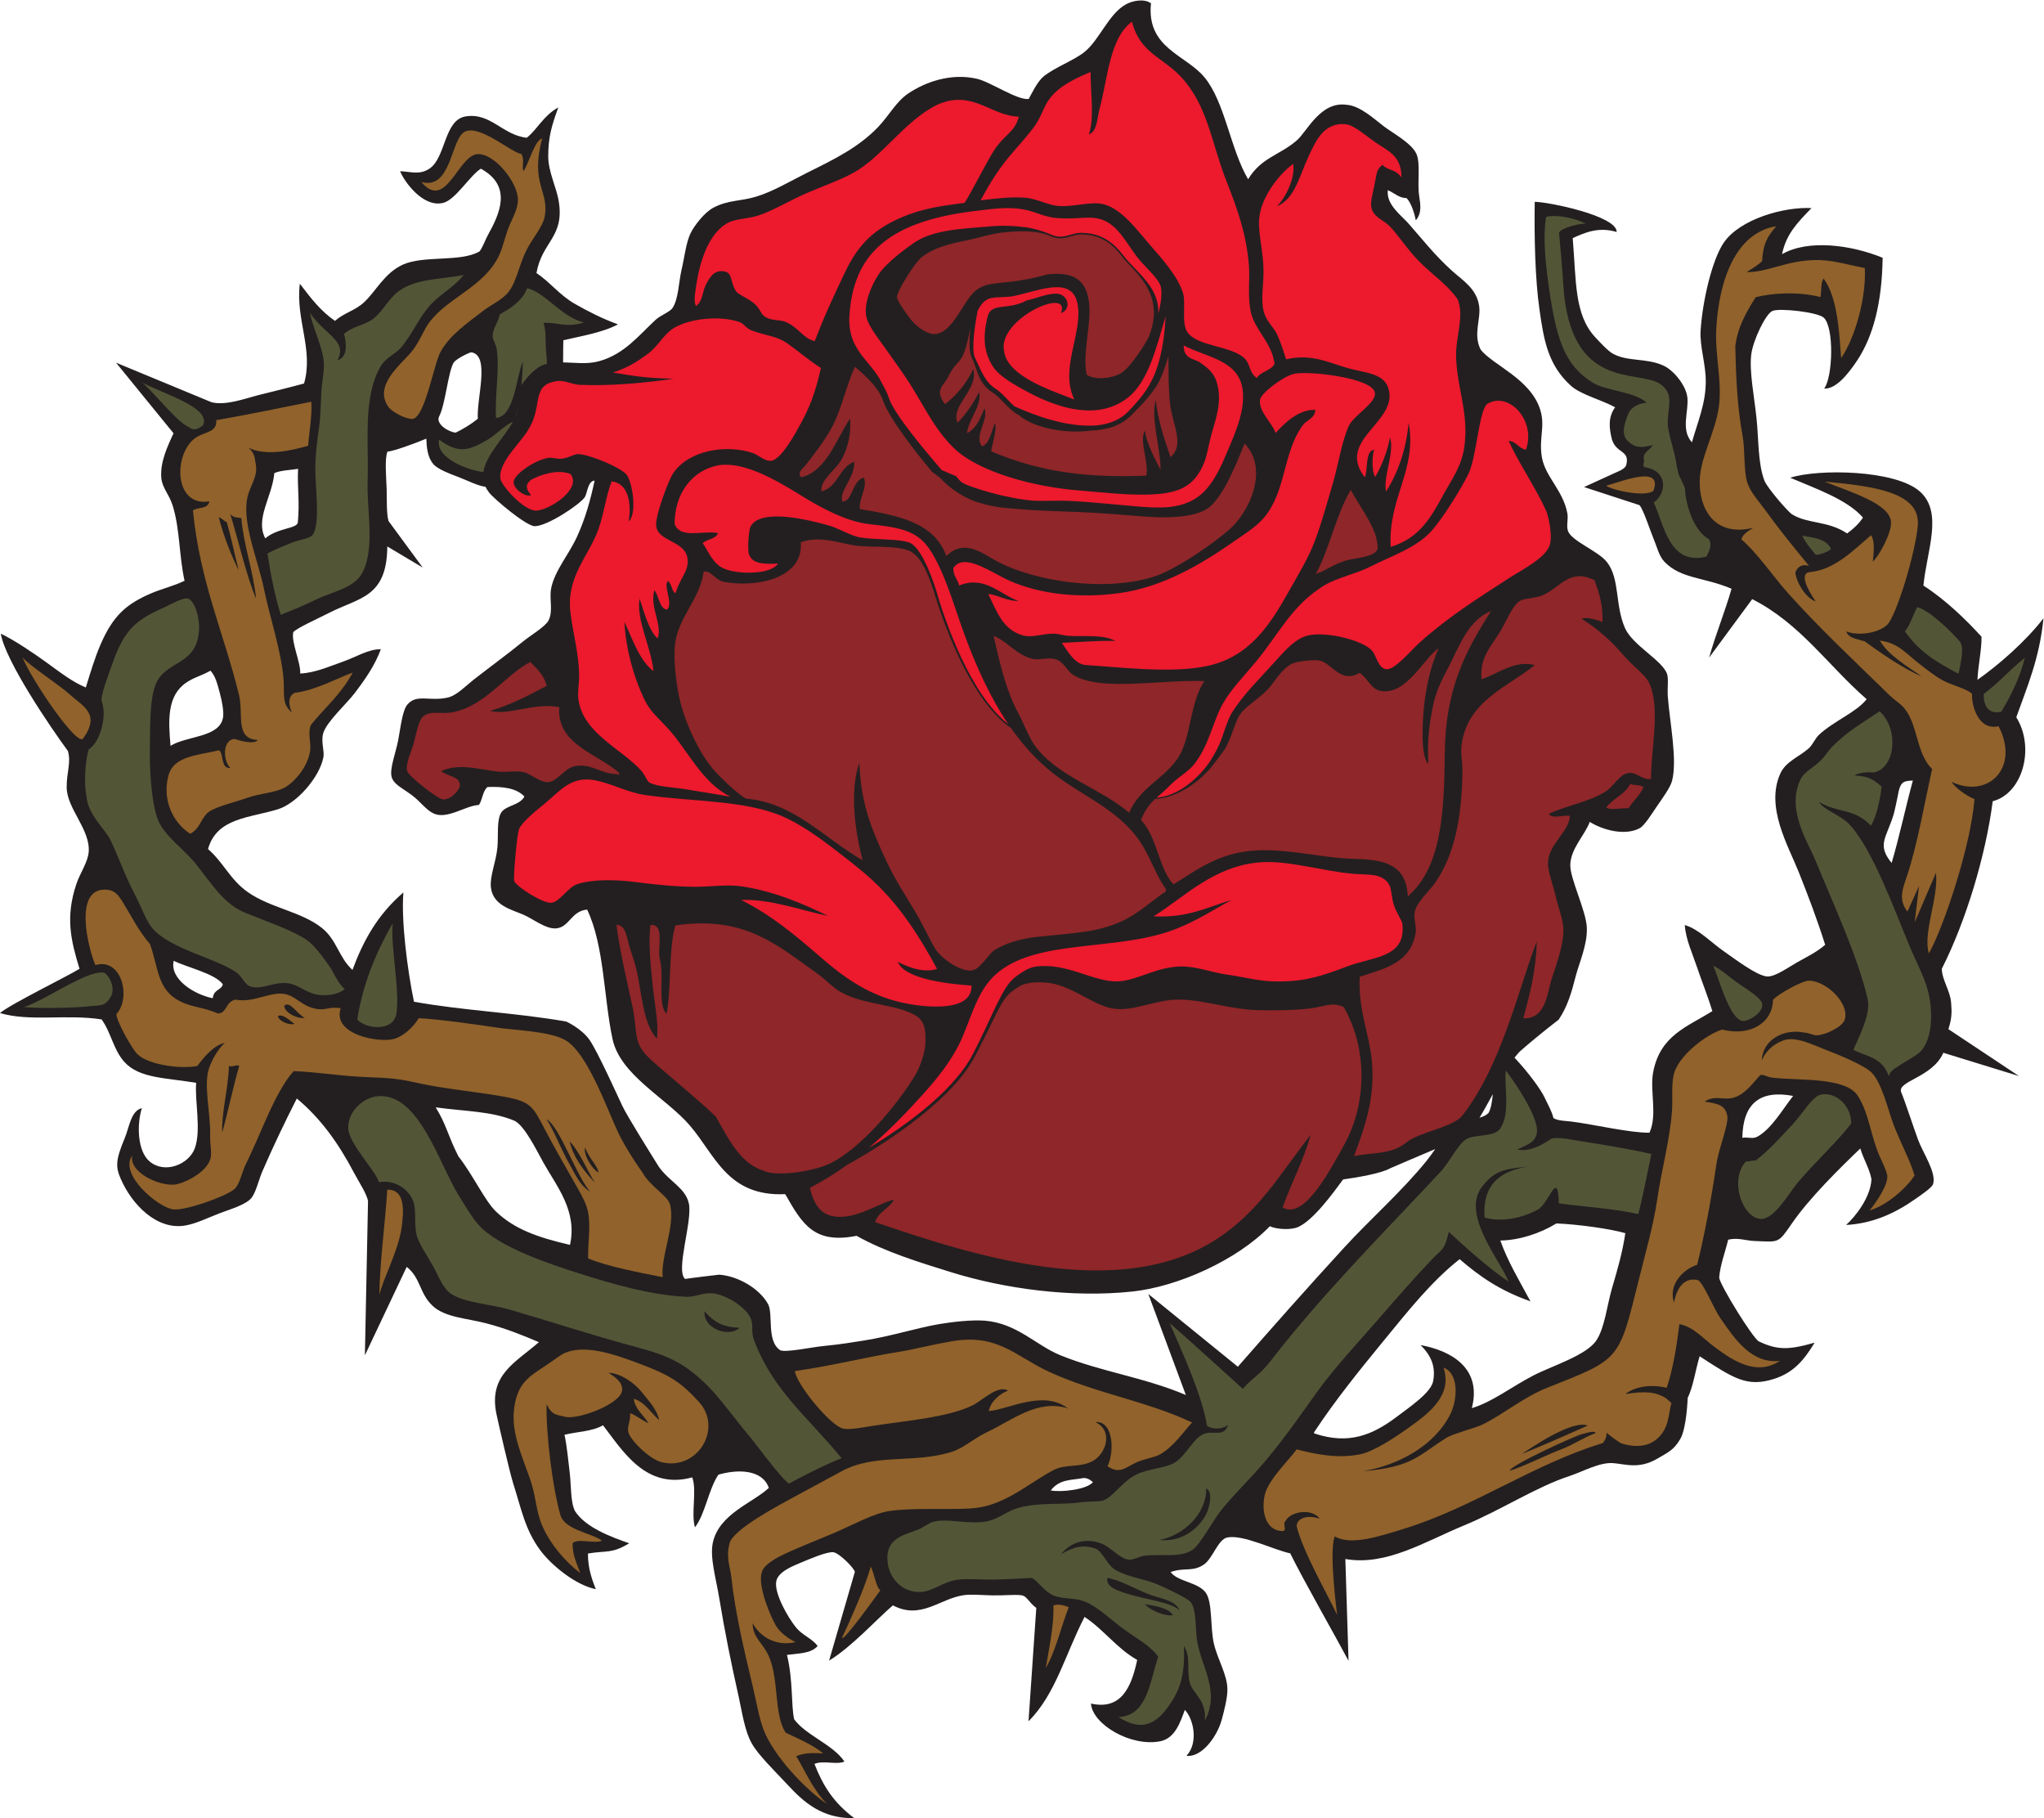
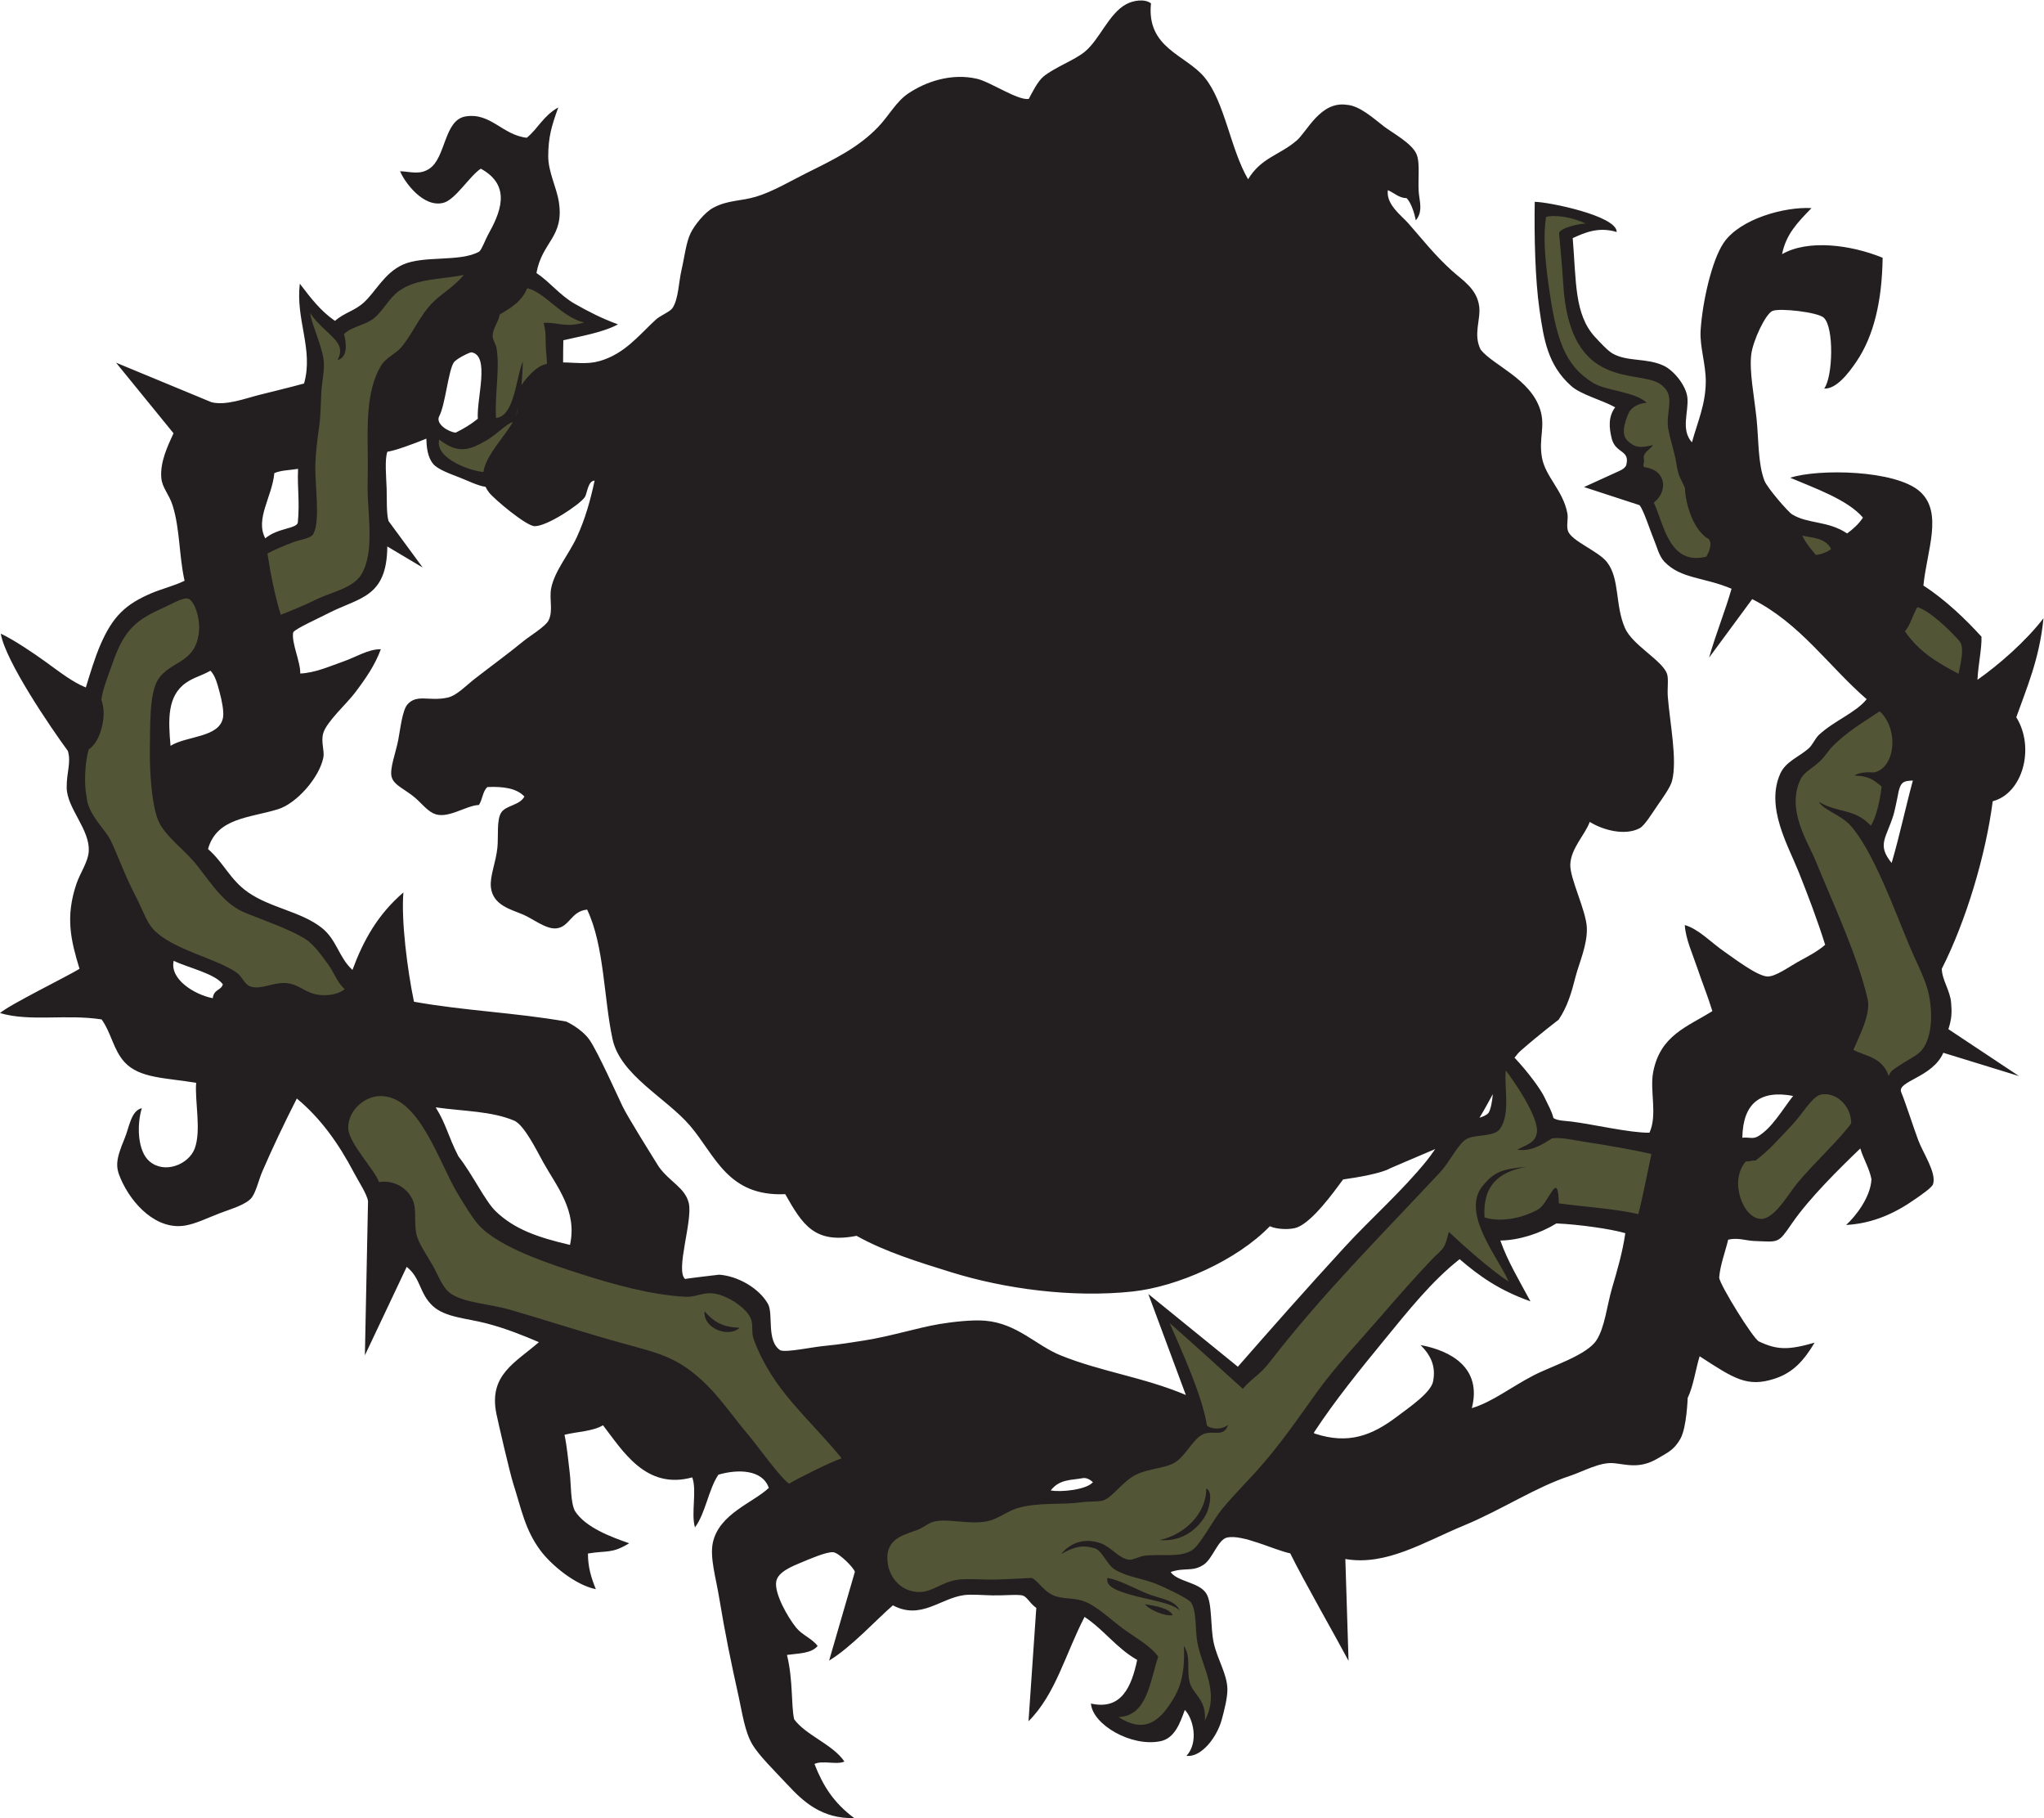
<svg xmlns="http://www.w3.org/2000/svg" viewBox="0 0 827.693 736.04" height="736.04" width="827.693" xml:space="preserve" id="svg2" version="1.1">
  <defs id="defs6" />
  <g transform="matrix(1.333,0,0,-1.333,0,736.04)" id="g10">
    <g transform="scale(0.1)" id="g12">
      <path id="path14" style="fill:#231f20;fill-opacity:1;fill-rule:evenodd;stroke:none" d="M 241.543,2579.36 C 203.43,2555.95 28.922,2470.47 0,2445.03 c 91.203,-27.02 201.836,-2.58 308.637,-19.35 29.332,-40.57 35.664,-92.29 69.527,-129.47 45.563,-50.02 125.719,-47.47 217.742,-63.07 -4.578,-55.17 16.098,-144.18 -4.343,-199.39 -17.723,-47.87 -90.872,-78.91 -137.583,-38.93 -36.632,31.34 -38.625,111.63 -23.078,161.41 -33.289,-8.04 -37.621,-56.79 -52.55,-92.5 -27.594,-66 -27.196,-85.95 -11.786,-121.65 33.899,-78.56 110.282,-157.93 197.551,-142.05 33.094,6.02 65.707,22.65 106.039,38.08 29.594,11.32 79.489,25.31 95.192,47.36 12.953,18.18 21.273,54.76 31.468,78.33 32.032,74.05 67.325,147.97 104.872,221.73 71.949,-59.83 126.042,-134.98 173.852,-225.78 14,-26.61 39.25,-64.4 42.45,-85.91 l -9.53,-468.23 127.04,268.61 c 43.22,-34.31 37.62,-79.45 78.54,-118.16 37.68,-35.64 103.63,-37.72 163.66,-53.45 60.34,-15.81 111.86,-36.73 159.37,-57.08 -72.19,-62.92 -153.4,-99.56 -129,-218.06 5.53,-26.81 40.41,-177.81 50.77,-210.4 25.57,-80.39 36.11,-140.925 82.47,-203.632 33.33,-45.079 107.26,-105.965 168.72,-118.067 -13.86,34.426 -24.09,66.652 -23.94,108.274 57.93,9.753 72.06,-1.332 125.3,31.128 -52.11,18.235 -132.32,47.036 -164.74,97.915 -13.77,26.074 -11.51,80.572 -15.86,115.822 -4.99,40.24 -7.93,77.23 -15.87,115.81 38.97,9.61 85.16,10.02 116.91,28.81 59.4,-76.65 129.75,-197.036 271.07,-158.25 14.88,-40.317 -4.33,-109.521 8.31,-151.743 32.09,42.656 40.86,114.961 71.13,159.933 58.48,17.1 133.52,16.34 153.22,-40.16 -48.65,-45.652 -150.86,-78.476 -170.05,-166.125 -9.67,-44.168 9.14,-106.785 18.78,-165.039 18.41,-111.277 36.12,-197.203 59.84,-303.836 10.43,-46.914 18,-103.918 40.67,-142.82 20.77,-35.656 68.39,-81.457 109.25,-125.371 C 2440.63,49.668 2497.03,-2.234 2594.98,0.078 2532.36,46.855 2500.17,97.949 2474.17,164.563 c 25.29,11.835 67.23,-3.54 90.95,7.292 -34.92,52.11 -117.76,79.954 -152.74,128.606 -9.54,44.168 -2.81,118.355 -21.73,195.191 34.3,4.922 73.38,3.762 93.16,27.168 -17.12,23.086 -46.04,32.207 -65.17,55.61 -25.41,31.082 -67.3,104.636 -60.53,140.781 5.43,28.965 49.69,46.309 76.54,57.41 22.2,9.18 78.32,33.867 97.46,30.813 17.95,-2.871 62.68,-47.954 64.76,-59.653 l -78.21,-269.304 c 67.36,40.39 146.91,127.878 193.8,167.753 85.02,-45.046 142.76,20.762 215.41,30.977 23.09,3.242 56.7,-0.137 86.42,-0.691 35.83,-0.688 64.71,2.91 87.15,0.593 18.79,-1.941 22.43,-21.015 46.61,-38.757 l -23.62,-344.094 c 82.43,81.797 111.89,204.433 170.27,316.847 58.78,-38.847 97.1,-95.031 159.83,-130.546 -17.64,-84.075 -49.16,-153.164 -140.47,-132.571 4.83,-64.16 123.09,-132.715 211.37,-114.336 43.57,9.082 59.43,55.586 73.81,94.993 25.34,-25.317 43.1,-98.379 5.08,-139.415 44.7,-5.714 92.56,56.141 107.16,110.055 7.52,27.707 17.43,65.805 17.13,92.055 -0.5,45.058 -29.41,88.953 -41.07,138.777 -11.47,48.992 -3.88,123.399 -23.88,153.321 -22.27,33.347 -86.77,34.375 -107.55,64.042 43.6,14.856 65.94,-0.527 100.52,22.333 27.47,18.167 43.06,76.398 71.19,82.433 47.37,10.156 141.77,-37.656 191.72,-48.164 36.18,-74.551 142.44,-260.918 177.06,-326.348 l -9.72,309.219 c 124.17,-21.738 240.63,52.481 360.13,101.785 113.6,46.887 218.34,116.732 321.8,150.582 39.61,12.95 90.25,42.23 132.2,38.79 37.04,-3.04 78.65,-18.92 133.91,13.78 30.84,18.26 50.06,25.65 69.58,59.82 19.52,34.17 22.29,124.21 22.29,124.21 17.23,35.74 23.71,85.17 36.35,126.78 104.69,-68.08 144.65,-95.14 227.68,-68.19 57.26,18.6 89.37,55.93 121.61,109.52 -80.57,-23.25 -114.45,-22.14 -169.22,3.7 -17.73,8.38 -118.08,170.73 -120.67,193.58 2.64,37.61 18.48,78.45 27.34,115.46 29.3,7 54.06,-2.98 78.24,-3.93 76.76,-2.98 72.62,-8.93 115.45,53.43 52.73,76.79 146.1,168.5 207.67,227.52 9.66,-32.55 27.23,-59.4 33.87,-93.19 -2.38,-55.16 -48.97,-113.9 -77.02,-139.2 82.16,4.69 149.43,35.78 212.63,80.46 16.98,12 48.26,33.08 51.58,43.67 10.88,34.68 -30.74,94.55 -45.37,134.13 -14.53,39.26 -38.6,114.08 -51.33,144.7 -14.26,34.25 95.14,44.45 127.85,120 l 229.89,-70.75 -214.45,142.44 c 10.44,33.11 10.71,50.31 8.21,80.72 -3,36.49 -27.73,69.2 -28.31,102.62 73.65,145.2 133.52,344.81 154.72,508.89 91.81,24.01 128.83,163.28 71.57,255.04 30.62,86.74 70.77,177.44 82.58,300.66 -53.77,-70.16 -137.07,-142.51 -200.52,-186.86 2.29,47.53 13.11,91.43 12.25,130.88 -46.75,51.36 -108.73,111.71 -176.44,155.31 10.39,106.41 60.69,221.4 -10.34,285.3 -74.13,66.7 -310.39,69.62 -394.19,42.12 76.11,-32.39 174.28,-66.64 220.88,-121.02 -13.12,-19.75 -29.91,-34.82 -48.09,-48.09 -58.5,39.2 -118.29,28.08 -167.15,57.88 -12.25,7.47 -75.84,80.89 -84.06,102.4 -20.16,52.78 -17.23,125.76 -24.11,190.07 -7.34,68.69 -22.25,142.32 -15.92,193.3 5.24,42.27 43.53,123.29 64.4,132.07 22.62,9.51 136.56,-3.84 155.24,-19.98 32.75,-28.29 28.27,-181.38 1.82,-215.79 36.97,-2.19 74.59,47.16 98.84,83.15 51.11,75.9 76.96,180.55 78.79,314.11 -95.95,39.35 -226.38,56.55 -305.55,10.89 12.29,60.38 45.93,95.24 89.45,139.93 -81.6,4.63 -217.34,-32.54 -266.83,-105.46 -35.84,-52.82 -64.47,-178.7 -70.02,-266.07 -3.13,-49.12 16.23,-102.61 15.69,-156.58 -0.67,-68.36 -24.61,-120.49 -42.03,-183.29 -34.89,38.73 -9.34,92.92 -13.83,135.99 -3.8,36.47 -41.4,82.85 -72.79,97.18 -52.1,23.77 -108.31,11.1 -153.61,36.1 -15.36,8.48 -39.26,34.56 -53.9,50.38 -63.35,68.44 -57.16,169.27 -68.03,300.58 36.88,16.8 78.58,35.23 133.55,18.59 1.31,49.35 -209.84,91.81 -248.96,91.62 -1.63,-105.07 1.06,-234.72 14.53,-327.87 12.93,-89.52 24.55,-167.31 96.13,-231.3 29.74,-26.57 92.83,-42.22 133.69,-64.82 -21.62,-28.82 -18.85,-63.13 -9.66,-97.91 13.28,-43.38 55.34,-31.46 43.27,-77.83 -2.98,-7.5 -10.58,-12.81 -20.63,-17.4 l -107.57,-49.07 168.43,-54.99 c 11.74,-12.33 33.77,-80.87 43.3,-103.24 9.69,-22.74 15.76,-51.15 32.42,-68.56 50.22,-52.49 119.89,-46.35 204.03,-82.06 -20.81,-72.18 -47.72,-136.6 -68.23,-209.16 l 130.95,177.64 c 146.42,-74.23 230.08,-201.63 347.69,-303.92 -31.89,-40.31 -98.25,-65.2 -144.44,-107.76 -12.44,-11.46 -18.89,-30.15 -31.7,-41.61 -28.81,-25.78 -69.7,-39.53 -86.35,-76.81 -45.51,-101.79 24.16,-218.5 56.33,-299.39 30.09,-75.6 56.58,-145.51 80.06,-220.27 -23.31,-20.6 -52.95,-35.48 -83.91,-52.57 -24.84,-13.72 -66.13,-44.08 -90.9,-43.72 -30.91,0.43 -103.72,56.41 -130.11,74.5 -42.26,28.96 -78.08,69.04 -121.5,81.75 2.8,-43.21 23.06,-85.79 37.99,-130.31 14.83,-44.14 32.64,-87.69 45.79,-131.1 -76.04,-47.84 -158.39,-72.96 -179.86,-185.5 -10.75,-56.31 13.73,-129.08 -11.18,-183.76 -59.47,-0.78 -172.22,25.77 -235.88,33.68 -22.94,2.85 -41.73,2.15 -55.87,10.8 -5.5,22.39 -15.91,38.75 -27.13,62.95 -10.78,23.26 -48.63,75.28 -91.05,120.47 6.74,8.9 13.31,16.39 19.68,21.97 56.21,49.24 114.27,93.25 114.27,93.25 26.83,39.87 39.02,81.79 51.16,129.58 10.77,42.39 36.46,97.22 34.58,149.58 -1.86,51.6 -51.65,149.76 -50.3,191.83 1.63,49.88 45.48,91.37 59.09,129.87 38.82,-24.4 106.31,-43.37 151.64,-19.25 15.52,8.26 38.15,46.1 53.27,67.84 17.14,24.63 39.92,56.29 45.07,75.8 16.71,63.3 -6.82,178.11 -12.75,255 -2.03,26.55 2.77,54.82 -2.39,69.96 -14.04,41.14 -105.2,87.15 -127.95,139.61 -30.67,70.66 -15.06,149.37 -54.55,199.92 -26.65,34.12 -107.54,63.64 -118.45,94.62 -5.48,15.54 1.37,36.17 -1.84,53.5 -12.91,69.69 -67.11,111.07 -77.37,170.26 -9.98,57.75 10.88,93.17 -4.95,144.04 -29.34,94.43 -144.21,135.75 -181.07,183.01 -23.49,45.99 0.91,91.66 -4.53,131.69 -7.26,53.36 -49.86,78.18 -83.18,108.25 -51.75,46.71 -88.93,94.58 -132.05,143.57 -20.81,23.62 -68.17,57.33 -62.17,100.75 20.84,-9.2 33.26,-23.68 57.06,-24.27 14.43,-14.72 24.19,-48.17 27.91,-67.39 18.73,22.77 14.17,46.46 10.09,74.5 -6.14,41.96 4.87,98 -8.36,127.43 -14.7,32.68 -73.12,63.9 -98.2,82.99 -29.48,22.44 -73.4,63.47 -113.5,65.95 -79.5,11.59 -120.33,-80.97 -151.41,-107.98 -52.3,-45.45 -107.91,-51.61 -148.16,-118.15 -53.84,91.64 -70.32,234.24 -132.33,309.44 -57.01,69.15 -176.77,88.31 -162.65,224.87 -19.66,14.56 -53.79,8.9 -75.39,-2.72 -52.85,-28.43 -80.63,-107.67 -126.13,-144.63 -31.58,-25.69 -90.66,-47.08 -124.55,-74.55 -18.57,-15.06 -36.12,-51.44 -45.27,-68.46 -32.87,-5.39 -117.01,51.94 -157.09,61.16 -78.61,18.09 -156.01,-9.02 -209,-44.63 -37.03,-24.88 -58.34,-67.39 -91.82,-102.19 -59.68,-62.04 -132.27,-97.38 -217.67,-139.7 -46.12,-22.88 -101.57,-56.14 -152.47,-71.44 -47.73,-14.35 -85.12,-9.82 -129.94,-33.52 -27.25,-14.42 -57.74,-54.12 -68.87,-76.66 -14.34,-29.05 -18.91,-74.16 -27.91,-112.25 -8.5,-35.9 -9.26,-89.82 -27.79,-116.37 -7.72,-11.09 -36.86,-22.27 -50.45,-34.79 -51.49,-47.46 -94.56,-103.95 -170.47,-125.65 -37.94,-10.84 -73.63,-4.58 -111.08,-4.17 0.2,27.94 0.22,51.83 0.77,67.36 54.16,12.55 120.97,23.74 166.04,48.26 -48.78,17.64 -89.93,38.9 -131.3,62.37 -45.58,25.86 -77.12,67.7 -116.41,93.48 16.94,95.57 84.53,108.37 68.1,215.49 -6.87,44.73 -32.55,91.79 -32.34,139.73 0.22,56.98 9.88,90.92 30.59,147.76 -45.74,-25.57 -61.57,-64.34 -95.76,-92.15 -73.96,8.01 -109.59,77.23 -185.86,64.77 -66.21,-10.82 -59.51,-126.05 -110.45,-159.05 -29.55,-19.15 -55.99,-8.7 -88.49,-7.33 11.87,-30.5 70,-112.62 131.99,-95.85 36.64,9.91 80.27,82.7 113.23,103.5 96.73,-52.85 57.18,-137.15 21.52,-201.45 -7.99,-14.43 -17.11,-40.58 -25.82,-49.95 -57.28,-33.19 -168.98,-10.95 -233.03,-40.19 -55.68,-25.43 -82.06,-81.75 -117.66,-114.38 -28.51,-26.13 -58.61,-30.64 -88.22,-56.22 -43.867,30.56 -72.566,68.24 -106.578,112.87 -13.559,-108.54 42.293,-200.18 12.738,-303.1 -45.469,-12.4 -89.23,-22.8 -137.172,-34.89 -42.324,-10.68 -99.718,-32.83 -143.75,-21.99 L 352.52,4420.21 527.117,4205.86 c -16.879,-37.03 -41.066,-86.41 -37.16,-134.85 2.52,-31.29 23.5,-49.26 34.676,-85.12 22.117,-70.91 19.199,-152.46 36.027,-227.98 -33.144,-16.23 -69.105,-24.24 -102.152,-38.48 -75.395,-32.5 -115.395,-67.95 -153.266,-155.6 -17.023,-39.4 -30.804,-85.24 -44.535,-130.02 -39.887,16.09 -78.266,46.14 -121.914,77.72 -36.777,26.61 -97.621,67.64 -136.387,85.7 13.727,-82.87 151.582,-285.25 203.746,-356.16 10.571,-35.74 -4.074,-64.18 -3.558,-111.25 0.695,-63.77 71.347,-126.67 66.914,-194.45 -2.059,-31.58 -26.242,-65.07 -37.395,-98.13 -34.039,-100.87 -16.922,-171.49 9.43,-257.88 z m 4293.347,-380.5 c -1.95,-22.2 -6.04,-46.22 -13.44,-57.63 -6.18,-6.35 -15.81,-10.63 -27,-14.06 13.16,21.51 26.77,46.5 40.44,71.69 z m -175.18,-166.97 c -8.17,-11.92 -16.53,-23.82 -25.23,-34.6 -75.1,-93.17 -170.18,-176.22 -250.63,-263.9 -116.1,-126.53 -225.45,-250.37 -323.48,-362.47 l -271.99,220.89 113.96,-306.67 c -127.79,54.02 -258.68,70.81 -380.99,120.56 -74.56,30.32 -131.62,97 -229.24,105.03 -39.64,3.26 -99.54,-3.71 -138.65,-10.27 -67.07,-11.29 -148.01,-37.28 -229.1,-49.97 -34.56,-5.39 -71.61,-11.72 -119.59,-16.3 -40.04,-3.82 -113.73,-20.33 -134.2,-13.46 -43.5,28.39 -20.28,110.42 -37.72,141.16 -27.12,47.82 -91.74,84.67 -148.34,88.59 -1.66,0.12 -104.1,-12.41 -103.28,-13.1 -30.26,25.4 23.75,177.46 11.15,230.52 -11.14,46.94 -59.11,65.2 -91.13,110.55 -20.05,32.21 -95.6,152.77 -110.24,183.68 -14.65,30.92 -74.85,164.33 -99.26,200.14 -24.4,35.79 -71.59,56.94 -71.59,56.94 -154.26,27.17 -309.12,32.65 -462.58,60.23 -20.27,97.31 -39.12,246.71 -32.12,331.86 -77.91,-66.87 -121.62,-145.59 -154.73,-235.25 -41.51,37.5 -47.41,91.54 -93.285,127.81 -63.187,49.96 -156.23,60.17 -224.941,108.67 -54.176,38.22 -72.856,89.17 -120.527,130.6 26.539,95.26 125.921,94.1 212.675,120.97 55.985,17.33 125.27,95.34 137.692,157.18 3.972,19.77 -7.914,46.79 -0.469,73.45 9.512,34.04 71.255,90 94.715,120.81 33.38,43.84 62.26,85.22 80.37,134.52 -38.88,0.21 -75.07,-23.84 -113.82,-37.29 -39.06,-13.55 -85.87,-34.81 -131.07,-36.57 1.403,34.78 -28.086,95.73 -21.168,125.55 10.731,12.61 69.618,38.59 108.082,58.28 92.446,47.32 176.396,46.25 177.596,202.04 l 107.56,-64.03 -103.74,141.12 c -6.72,21.05 -4.95,69.04 -5.81,98.47 -0.88,29.64 -6.73,90.43 2.41,112.32 20.45,1.95 81.24,24.21 118.16,39.57 0.79,-24.89 3.15,-55.32 20.66,-76.63 13.81,-16.79 51.32,-30.1 78.47,-40.64 26.53,-10.31 58.51,-26.42 80.68,-29.01 2.76,-5.82 6.33,-11.64 10.86,-17.47 15.62,-20.09 113.19,-102.07 138.57,-102.13 37.9,-0.12 136.1,65.03 151.91,87.88 7.99,11.52 8.96,49.66 30.04,50.53 -12.94,-60.53 -28.6,-116.25 -53.71,-170.88 -24.82,-54 -67.19,-102.18 -78.09,-155.27 -6.88,-33.61 7.01,-69.4 -8.51,-99.2 -9.22,-17.72 -56.38,-46.52 -73.4,-60.33 -54.38,-44.15 -98.95,-76.24 -150.92,-116.69 -26.88,-20.94 -53.93,-50.29 -81.48,-56.5 -55.89,-12.64 -93.38,12.11 -122.42,-20.91 -15.61,-17.75 -21.52,-73.89 -28.06,-108.14 -7.46,-39.05 -26.77,-87.04 -19.99,-111.97 6.13,-22.55 29.99,-32.1 61.5,-55.46 26.22,-19.45 41.98,-44.1 65.46,-55.34 41.43,-19.8 98.41,24.32 138.15,25.59 10.96,15.95 11.31,42.13 25.94,54.5 47.92,2.07 88.89,-3.62 112.23,-28.91 -14.16,-26.79 -55.5,-26.57 -69.86,-47.85 -15.28,-22.64 -8.56,-71.38 -12.19,-107.56 -4.53,-44.88 -23.41,-86.25 -19.71,-120.2 5.98,-54.92 61.94,-67.44 98.19,-82.99 30.9,-13.26 69.37,-45.04 100.75,-41.69 40.38,4.29 44.55,52.46 93.4,56.93 52.2,-109.47 50.11,-266.38 77.05,-392.77 23.53,-110.43 163.03,-178.78 235.48,-263.47 76.87,-89.79 113.95,-215.77 289.21,-207.93 52.87,-93.04 88.78,-151.71 216.72,-126.56 86.79,-48.68 189.92,-80.27 288,-110.71 162.23,-50.33 366.67,-78.09 550.21,-58.43 137.27,14.69 317.09,94.75 417.25,198.21 23.34,-10.59 65.52,-10.9 84.53,-2.94 46.47,19.46 107.48,103.56 138.03,145.08 44.5,6.12 116.35,18.65 142.27,33.53 0,0 73.05,31.57 137.33,58.7 z M 1384.35,4207.84 c 24.2,11.71 46.73,25.54 67.14,42.06 -4.09,61.62 37.9,191.76 -19.01,201.78 -5.05,0.88 -47.3,-20.05 -54.24,-31.16 -16.68,-26.7 -25.66,-128.83 -43.89,-162.7 -12.67,-23.53 29.12,-48.83 50,-49.98 z m -578.498,-321.1 c 37.617,31.9 95.402,28.87 98.91,48.01 6.066,67.02 -1.891,101.25 0.683,163.06 -24.172,-4.16 -51.73,-3.99 -72.078,-13.01 -6.762,-72.51 -58.941,-138.84 -27.515,-198.06 z M 5746.37,2900.86 c 23.8,80.52 42.15,167.96 64.51,250.32 -29.6,-1.26 -38.69,-3.29 -46.08,-47.57 -1.6,-9.59 -10.13,-48.43 -12.85,-57.13 -22.07,-70.95 -50.9,-90.02 -5.58,-145.62 z M 5292.84,2066.4 c 20.71,2.25 31.78,-4.88 47.25,4.04 42.79,24.69 75.88,83.43 107.05,122.9 -99.52,18.88 -152.39,-21.6 -154.3,-126.94 z m -1300.9,-894.54 c -1.06,-3.36 1.15,-3.97 3.49,-4.44 100.85,-32.89 172.21,-5.39 247.57,51.46 39.23,29.59 103.89,73.41 110.47,107.64 8.38,43.49 -4.71,76.7 -38.04,110.18 92.43,-17.04 187.11,-69.48 155.66,-191.54 61.89,18.43 118.89,63.77 186.89,99.13 54.89,28.55 161.56,61.05 191.59,106.82 25.62,39.04 32.15,106.33 47.37,158.28 16,54.5 31.7,107.62 40.42,167.13 -43.86,13.02 -141.57,26.74 -209.32,29.59 -50.82,-31.17 -114.48,-51.19 -170.33,-51.89 21.98,-62.6 56.29,-119.45 91.49,-184.73 -95.87,33.95 -155.86,77.25 -215.15,128.05 -84.86,-66.52 -157.3,-158.08 -229.15,-245.69 -73.99,-90.24 -149.45,-183.28 -212.96,-279.99 z M 3191.88,995.332 c 30.05,-6.328 109.4,2.012 128.28,25.068 -9.38,8.29 -20.32,14.26 -31.51,12.1 -34.69,-6.66 -69.3,-2.26 -96.77,-37.168 z M 1323.58,2158.65 c 33.01,-53.42 36.01,-84.01 68.9,-148.65 44.13,-56.45 81.08,-136.08 113.96,-167.51 56.06,-53.61 125.75,-78.49 225.05,-101.57 23.08,103.06 -40.81,178.3 -80.44,249.43 -21.01,37.71 -57.14,112.08 -87.84,127.47 -70,29.8 -155.32,28.81 -239.63,40.83 z m -795.951,445.1 c -12.649,-56.27 63.164,-102.82 118.703,-113.66 3.27,27.86 26.094,23.63 30.523,42.29 -23.464,32.62 -107.917,50.96 -149.226,71.37 z m -9.563,652.82 c 49.454,31.14 150.86,24.5 159.7,87.73 2.406,17.16 -3.563,48.81 -9.922,72.31 -7.649,28.23 -13.016,51.55 -28.528,68.16 -30.25,-16.82 -49.035,-19.53 -73.519,-36.22 -58.449,-39.82 -54.723,-113.48 -47.731,-191.98 v 0" />
-       <path id="path16" style="fill:#91622b;fill-opacity:1;fill-rule:evenodd;stroke:none" d="m 68.227,3525.7 c 25.566,-65.75 168.418,-276.77 184.824,-246.07 53.633,75.06 -2.461,97.54 -41.797,133.55 -29.707,27.19 -127.527,91.02 -143.027,112.52 z M 4878.92,4046.66 c 22.73,-15.61 121,-35 143.83,-15.49 30.94,82.15 -105.23,24.63 -143.83,15.49 z M 3176.86,455.957 c 30.55,52.195 45.78,123.879 69.68,184.551 -10.54,5.312 -35.63,11.445 -46.68,4.773 2.78,-55.738 -12.47,-125.633 -23,-189.324 z m -618.95,92.004 c 3.92,-13.801 107.22,131.656 116.44,144.062 -12.83,7.606 -19.29,54.012 -29.15,71.969 -16.09,-59.969 -63.45,-165.918 -87.29,-216.031 z M 1176.54,1908.63 c -7.59,-113.15 -21.85,-209.99 -24.31,-319.68 11.02,47.69 58.16,134.59 67.82,205.12 6.9,50.46 11.33,115.66 -43.51,114.56 v 0" />
      <path id="path18" style="fill:#525637;fill-opacity:1;fill-rule:evenodd;stroke:none" d="m 1334.1,4186.69 c -13.9,-60.09 102.88,-97.06 134.43,-98.3 7.92,51.82 61.78,102.94 89.45,152.01 -22.13,-8.02 -50.17,-38.71 -77.56,-54.63 -52.55,-30.55 -86.57,-44.87 -146.32,0.92 z m 327.41,229.89 c -0.38,11.04 -0.96,20.65 -1.71,28.15 -5.12,51.67 1.26,58.46 -8.36,96.36 41.9,2.79 64.67,-15.75 122.76,1.12 -70.16,17.31 -119.34,92.35 -172.72,104.24 -16.14,-41.13 -51.74,-61.09 -83.46,-79.93 -3.23,-22.39 -20.55,-39.9 -21.48,-64.3 -0.45,-12.04 9.96,-26.13 11.91,-37.93 10.32,-62.68 -5.48,-135.48 -1.67,-211.89 57.05,4.8 60.99,125.98 81.57,171.15 -0.46,-18.12 -1.65,-44.2 -4.25,-71.44 15.15,23.12 44.93,56.14 71.09,62.96 2.11,0.55 4.22,1.06 6.32,1.51 z m -87.9,-134.04 c -2.43,-10.47 -5.23,-20.02 -8.47,-28.11 3.3,7.28 5.86,14.51 7.43,21.69 0.47,2.17 0.81,4.31 1.04,6.42 z m 4049.93,-2172.5 c 0.07,56.56 -50.1,97.32 -93.45,87.04 -24.5,-5.8 -57.3,-61.13 -83.7,-89.3 -45.02,-48.06 -72.15,-79.34 -113.35,-110.75 -11.68,1.19 -17.54,-3.78 -29.21,-2.58 -52.52,-57.72 -9.11,-174.8 46.76,-174.57 40.8,0.16 84.1,78.82 110.43,110.11 53.02,62.97 126.94,130.93 162.52,180.05 z M 852.973,3654.58 c 33.16,13.13 70.117,28.06 106.863,46.16 46.184,22.74 111.784,34.15 137.354,75.66 42.9,69.67 18.21,189.17 19.44,271.25 0.3,20.49 1.01,55.03 0.69,79.71 -1.35,100.53 -5.59,207.06 39.76,283.18 14.87,24.96 44.51,36.36 60.57,54.97 35.7,41.38 56.23,96.49 96.34,136.95 28.68,28.92 63.39,46.52 94.96,84.08 -77.36,-14.51 -144.77,-10.85 -197.58,-49.1 -29.6,-21.44 -47.05,-58.99 -75.09,-82.03 -26.2,-21.53 -65.19,-24.08 -91.16,-47.98 8.42,-31.94 10.31,-71.75 -19.93,-79.31 31.74,57.61 -37.967,76.09 -83.112,142.82 5.578,-40.06 43.051,-112.04 42.031,-159.19 -0.293,-13.66 -2.476,-34.27 -5.148,-52.32 -5.559,-37.44 -2.566,-86.89 -9.93,-137.63 -5.14,-35.44 -9.922,-75.66 -10.965,-108.99 -2.043,-65.02 15.684,-169.25 -5.562,-211.5 -7.926,-15.74 -36.899,-16.97 -61.621,-26.31 -35.778,-13.52 -58.66,-23.87 -78.395,-34.36 9.367,-62.24 23.16,-130.57 40.485,-186.06 z M 1047.19,2517.47 c -24.78,23.03 -30.82,48.14 -49.577,74.22 -18.914,26.29 -44.59,61.46 -67.031,76.18 -43.687,28.65 -114.98,53.43 -182.266,80.18 -65.718,26.13 -99.195,80.97 -150.953,146.83 -37.074,47.17 -98.308,87.96 -117.613,137.24 -19.594,50.01 -26.059,150.95 -24.352,226.79 1.247,55.77 -2.16,154.68 23.797,197.39 36.836,60.6 119.926,48.22 125.61,154.35 1.98,37.03 -14.16,87.23 -33.86,93.19 -14.222,4.3 -56.332,-19.68 -69.406,-25.52 -83.211,-37.24 -121.699,-63.21 -158.363,-167.31 -13.348,-37.87 -32.668,-86.63 -35.129,-114.67 6.859,-20.35 8.062,-40.59 5.984,-57.71 -4.73,-38.86 -18.863,-75.4 -44.773,-93.29 -11.27,-40.35 -14.235,-103.05 -6.438,-142.08 3.856,-56.33 57.762,-99.71 74.364,-135.88 33.535,-73.02 38.711,-97.05 75.789,-169.04 19.914,-38.66 32.433,-77.29 52.922,-99.22 57.804,-61.87 193.988,-88.56 254.043,-132.03 14.371,-10.39 24.062,-35.16 39.148,-40.71 34.426,-13.71 77.516,18.06 122.656,7.83 31.512,-7.13 50.731,-29.61 86.875,-33.88 20.274,-2.39 53.753,-1.92 78.573,17.14 z m 104.14,-585.87 c 42.67,7.12 83.84,-15.62 101.01,-51.11 15.04,-31.11 4.03,-64.7 12.78,-107.35 5.38,-26.25 31.89,-63.49 49.43,-94.78 19.41,-34.65 30.86,-70.78 58.03,-87.5 42.94,-26.43 118.12,-29.79 176.15,-46.58 112.78,-32.64 222.32,-68.99 344.18,-102.61 111.25,-30.71 168.41,-41.83 253.99,-125.82 41.87,-41.12 87.65,-106.64 129.76,-156.01 21.33,-25.04 94.65,-127.22 120.45,-144.12 22.59,14.36 124.85,65.33 159.56,77.13 -103.97,127.51 -207.69,204.06 -266.33,359.21 -15.69,41.5 18.31,63.41 -59.07,116.15 -81.46,49.18 -100.14,12.64 -149.73,15.23 -105.13,5.5 -219.98,38.02 -320.75,70.32 -89.27,28.58 -247.02,79.87 -307.91,149.1 -19.93,22.66 -40.03,57.08 -61.51,91.94 -58.19,94.42 -118.37,305.31 -241.28,297.93 -43.7,-2.62 -92.71,-43.53 -92.28,-96.59 0.38,-45.96 81.88,-128.13 93.52,-164.54 z M 2246.9,1489.12 c -35.58,-32.03 -112.32,-0.1 -106.46,50.19 35.5,-41.47 66.67,-48.06 106.46,-50.19 z M 3518.42,490.332 c -26.02,-79.219 -33.78,-179.707 -120.67,-183.398 63.59,-40.313 108.21,-28.582 150.98,31.406 35.41,49.648 51.54,94.094 47.69,184.785 22.26,-34.695 7.47,-67.59 17.61,-110.586 8.35,-35.398 51.71,-51.758 46.06,-116.141 46.41,87.84 -8.24,158.36 -23.13,238.895 -5.79,31.23 -1.71,97.383 -19.35,120.242 -10.11,13.086 -85.38,47.856 -104.48,55.551 -41.76,16.844 -90.9,21.562 -126.98,44.258 -24.35,15.32 -37.41,56.863 -60.43,64.004 -34.82,10.82 -60.8,6.375 -102.24,-17.434 32.91,40.527 79.04,48.059 121.21,32.449 31.73,-11.734 54.65,-46.218 85.43,-49.519 11.58,-1.25 31.14,9.883 44.43,11.758 48.83,6.921 109.63,-7.122 147.23,17.558 24.94,16.367 63.47,91.856 91.23,125.242 34.46,41.426 72.96,80.208 101.69,111.938 71.89,79.38 125.78,158.89 185.55,242.01 57.09,79.42 131.81,157.79 196.4,232.74 44.32,51.43 99.63,114.22 150.58,168.11 35.36,37.39 39.91,27.6 54.05,86.23 46.94,-43.97 126.02,-114.52 181.65,-151.13 -28.32,69.59 -147.52,207.74 -78.44,291.45 35.49,43 58.79,50.45 134.74,57.57 -87.28,-14.71 -135.71,-57.85 -129.5,-153.93 42.17,-14.01 107.9,-6.1 161.89,23.83 35.14,19.49 60.54,125.78 63.99,18.77 76.44,-10.35 171.88,-16.27 241.25,-32.63 14.76,57.1 26.89,123.32 39.76,182.83 -63.53,14.06 -138.03,27.06 -208.51,37.65 -27.67,4.16 -65.44,13.63 -93.38,9.55 -28.68,-18.3 -65.09,-41.59 -105.65,-34.04 29.39,15.08 52.95,19.97 59.25,48.85 10.3,47.1 -75.6,168.01 -93.64,190.74 l -0.57,-0.94 c -4.88,-47 15,-131.41 -17.71,-176.16 -18.2,-24.88 -76.16,-15.67 -101.35,-30.41 -26.64,-15.58 -49.35,-67.94 -81.02,-101.82 -174.75,-187.02 -354.86,-366.74 -513.54,-571.39 -36.55,-47.15 -50.34,-46.21 -85.13,-85.42 -77.36,69.81 -139.64,127.14 -222.19,199.77 33.34,-77.61 98.68,-217.76 113.36,-311.2 8.97,-9.64 42.42,-15.43 64.28,2.14 -12.77,-40.29 -45.68,-14.74 -76.19,-28.76 -29.92,-13.77 -51.2,-63.46 -84.67,-85.28 -26.52,-17.27 -81.48,-18.98 -117.73,-36.88 -44.25,-21.88 -72.14,-70.445 -102.33,-79.242 -12.83,-3.762 -42.3,-1.821 -67.37,-5.344 -58.92,-8.313 -127.14,0.984 -190.44,-17.219 -30.99,-8.914 -59.9,-32.957 -90.48,-39.676 -58.96,-12.949 -123.82,10.926 -169.35,-3.054 -12.42,-3.821 -27.57,-17.121 -45.65,-23.879 -44.68,-16.699 -101.77,-27.559 -89.2,-105.047 5.92,-36.524 37.32,-84.27 97.74,-83.418 37.14,0.516 67.93,30.855 113.84,37.281 30.11,4.211 72.33,-0.23 114.07,0.559 33.52,0.637 78.76,3.222 110.57,4.992 19.43,-6.672 39.34,-46.938 76.85,-56.789 30.47,-8.027 57.72,-3.867 86.52,-15.645 37.92,-15.515 79.56,-56.062 115.89,-82.578 40.62,-29.629 81.13,-50.343 105.53,-84.199 z m -83.3,187.969 c -40.28,11.914 -76.6,23.84 -71.21,51.101 33.07,-4.297 83.14,-32.007 122.61,-48.211 36.48,-14.98 83.51,-17.586 97.11,-50.722 -21.69,23.719 -99.09,33.203 -148.51,47.832 z m 127.43,-61.992 c -23.99,-4.231 -71.02,16.281 -84.41,33.308 30.75,-4.754 73.79,-11.531 84.41,-33.308 z m 101.66,385.171 c 20.26,-10.308 10.45,-48.792 5.18,-65.765 -8.98,-28.977 -58.16,-99.738 -146.75,-91.008 76,15.586 142.97,81.426 141.57,156.773 z m 1966.1,1332.15 c 30.1,-18.67 87.55,-19.81 107.25,-79.98 6.42,17.83 15.32,20.31 33.48,32.96 14.81,10.32 48.39,27.57 61.02,39.62 42.92,40.94 39.76,137.84 21.73,196.6 -11.98,39.02 -35.29,83.14 -53.97,127.86 -46.11,110.44 -110.18,288.63 -179.49,365.02 -27.91,30.77 -80.26,45.47 -95.08,70.91 57.36,-34.84 107.16,-18.77 158.12,-72.3 16.19,24.93 28.43,78.63 32.54,118.93 -20.66,15.74 -33.29,31.32 -82.06,33.19 12.26,10.09 45.04,11 57.61,9.2 65.98,11.93 78.4,130.88 18.54,185.86 -55.33,-37.42 -97.44,-60.44 -144.34,-107.73 -7.78,-7.87 -19.96,-25.77 -29.57,-36.38 -25.69,-28.36 -54.53,-37.15 -67,-63.85 -42.87,-91.73 22.72,-188.04 46.08,-245.33 51.58,-126.54 128.06,-289.69 158.22,-419.93 10.59,-45.67 -25,-112.28 -43.08,-154.65 z m -627.85,1964.7 c -26.96,-1.13 -49.78,-16.46 -55.82,-33.06 -13.29,-32.14 -23.22,-65.84 0.87,-85.36 18.01,-14.59 30.24,-21.06 73.49,-9.9 -5.22,-12.56 -33.56,-22.87 -26.87,-44.33 2.12,-6.81 -7.33,-21.54 3.6,-23.2 68.13,-10.4 66.82,-77.11 26.13,-107.12 30.87,-64.96 46.34,-192.53 159.61,-164.15 14.8,26.34 14.97,41.06 8.24,52.7 -46.46,24.78 -71.59,105.54 -73.15,154.88 -3.55,11.45 -16.37,32.45 -20.01,45.64 -6.69,24.3 -5.09,32.65 -13.03,62.66 -7.74,29.3 -18.38,68.16 -19.1,83.52 -2.48,52.16 22.84,93.25 -22.85,124.68 -66.75,45.94 -275.34,-24.48 -294.85,304.55 -3.33,56.21 -10.45,128.45 -12.7,155.14 8.07,16.36 63.75,27.88 81.36,27.62 -65.85,30.29 -120.56,23.57 -121,19.01 -8.67,-56.38 -2.86,-125.75 6.44,-194.68 23.48,-174 48.82,-253.79 136.36,-307.86 39.8,-24.57 128.26,-26.68 163.28,-60.74 z m 472.31,-403.07 c 12.16,-25.3 26.48,-40.65 41.18,-58.63 10.09,-0.54 39.01,9.35 46.49,18.02 -17.8,36.19 -67,34.22 -87.67,40.61 z m 311.96,-291.06 c 42.95,-60.88 92.03,-91.53 162.93,-128.74 9.06,43.72 17.7,82.16 2.3,99.78 -25.94,29.68 -90.51,92.99 -127.51,102.42 -13.08,-21.3 -21.75,-55.82 -37.72,-73.46 v 0" />
-       <path id="path20" style="fill:#91622b;fill-opacity:1;fill-rule:evenodd;stroke:none" d="m 5325.93,3918.58 c -14.41,-9.03 -32.65,-19.36 -35.95,-35.04 49.23,-42.09 95.57,-111.61 141.79,-163.39 95.01,-106.44 202.66,-206.7 307.02,-308.74 14.87,-14.55 36.01,-27.8 46.92,-41.51 41.58,-52.25 34.43,-134.57 83.72,-183.93 -22.5,-100.09 -44.74,-229.45 -75.72,-322.58 -13.6,-40.88 -28.05,-72.6 0.7,-110.19 l 35.12,77.62 -12.97,-110.14 64.38,150.09 c 9.09,-73.19 -40.46,-182.08 -21.4,-244.68 45.01,80.04 127.46,326.75 138.56,468.67 -24.04,9.35 -58.63,34.33 -69.67,52.54 110.91,-52.72 208.25,42.56 142.8,168.91 -62.82,-14.6 -82.62,66.01 -80.55,97.97 -16.07,16.84 -61.62,25.76 -90.15,41.84 -23.27,13.12 -49.48,33.45 -73.35,52.37 -41.48,32.89 -62.68,60.72 -116.52,67.96 24.13,-43.57 83.14,-78.31 126.78,-108.65 -50.29,20.22 -125.55,71.09 -172.71,106.26 -24.68,7.62 -49.87,9.47 -55.94,30.2 32.69,-13.85 95.86,-6.9 123.88,19.94 27.85,26.67 85.2,214.98 93.14,300.41 9.39,100.92 -127.98,120.33 -283.31,134.55 81.79,-32.75 197.6,-66.86 201.99,-122.16 2.58,-32.27 -35.28,-102.87 -55.39,-120.75 5.72,47.27 2.97,66.21 -5.01,80.39 -54.58,-46.85 -110.23,-104.33 -184.36,-112.1 -37.5,-2.04 -5.77,-58.31 16.01,-89.2 -28.32,8.41 -58.69,56.16 -61.92,87.9 6.39,16.15 18.45,26.51 41.36,20.24 -45.72,56.19 -83.63,101.41 -128.95,164.08 -21.64,29.93 -48.07,57.77 -58.03,87.51 -11.82,35.37 -6.56,99.68 -14.46,142.21 -15.92,85.52 -20.24,174.96 -22.33,273.45 7.67,61.05 36.64,108.14 62.14,148.61 53.51,13.24 131.09,17.14 196.59,0.27 3.54,18.26 0.54,44.85 9.58,56.12 43.39,-58.02 47.39,-167.99 53.36,-241.47 42.69,62.59 76.81,185.11 71.73,273.52 -54.93,10.53 -104.02,26.53 -154.83,24 -83.05,-1.63 -142.16,-37.59 -204.32,-36.31 25.02,14.92 45.27,29.75 47.26,33.71 3.12,52.25 15.09,73.32 43.05,105.49 -124.86,-19.52 -175.02,-168.3 -182.36,-313.16 -4.01,-79.47 18.75,-161.48 7.57,-237.31 -11.64,-78.95 -56.12,-151.1 -57.77,-222.46 -1.95,-84.37 43.75,-171.5 162.52,-143.06 z M 1646.89,5100.7 c -22.63,-3.08 -43.24,-83.63 -56.76,-98.29 -6.05,12.9 4.67,33.97 -6.41,51.68 -31.5,4.7 -123.59,88.26 -170.22,68.35 -44.7,-19.09 -40.55,-179.12 -133.39,-153.55 74.34,-89.35 111.19,79.95 169.69,84.58 52.2,4.14 124.56,-87.71 123.61,-139.07 -0.56,-29.92 -17,-55 -27.99,-82.78 -10.88,-27.5 -17.29,-59.27 -27.99,-82.77 -44.98,-98.82 -155.33,-128.73 -213.43,-206.54 -17.19,-23.03 -30.81,-62.62 -56.44,-92.09 -33.1,-38.07 -112.62,-100.86 -67.65,-164.36 12.68,-17.92 60.01,-39.72 74.98,-36.23 36.87,8.59 63.41,167.73 83.39,203.53 29.42,52.72 83.45,88.62 130.55,125.3 23.81,18.54 56.4,31.49 76.55,57.41 22.9,29.46 30.94,77.52 51.51,121.15 18.68,39.66 52.29,74.75 58.06,108.25 13.27,77.14 -44.72,97.36 -8.06,235.43 z M 636.023,3998.96 c -4.535,-24.58 -34.746,-16.5 -49.937,-27.51 21.398,-218.28 94.742,-374.09 140.125,-560.82 14.008,-57.67 -13.406,-133.21 57.035,-136.34 -11.09,-14.59 -54.812,-2.06 -70.441,3.13 -37.75,-1.9 -35.742,-66.74 -12.832,-88.4 -31.473,-0.8 -18.43,42.28 -34.852,54.23 -57.402,-15.3 -137.086,-15.16 -153.406,-76.68 -19.981,-75.31 14.613,-143.71 65.957,-177.1 31,15.53 32.754,49.8 57.898,67.48 22.18,15.59 85.969,30.96 114.235,41.32 38.746,14.21 88.492,15.64 117.312,32.86 29.465,17.58 70.578,64.85 75.438,114.67 2.019,20.86 -8.86,54.21 3.027,75.79 31.719,40.47 91.378,92.14 126.048,157.61 -50.72,-18.95 -115.583,-54.44 -175.661,-61.48 -19.77,-8 -21.754,-33.93 -9.121,-59.79 -32.606,26.7 -21.539,55.96 -25.727,104.14 -7.344,84.31 -41.762,186.11 -59.203,271.14 -17.68,86.22 -66.09,196.8 -51.016,274.38 8.063,41.49 32.864,63.68 26.133,103.36 -3.305,19.47 -2.699,34.34 -22.367,51.23 51.953,-26.95 133.551,-8.47 181.441,5.9 3.371,44.71 12.618,94.38 9.516,133.6 -95.703,-19.38 -191.191,-39.02 -288.707,-56.09 3.746,-41.95 -43.867,-32.87 -73.055,-61.85 -57.597,-57.17 -50.558,-201.1 52.16,-184.78 z m 52.684,-62.49 c 13.402,-45.45 22.023,-90.45 36.371,-146.45 -21.644,41.94 -47.914,108.81 -60.461,160.96 7.274,-1.65 17.168,-13.28 24.09,-14.51 z m 10.691,24.16 c 13.29,-13.79 19.082,-8.92 33.743,-12.39 6.484,-80.68 36.566,-161.52 44.812,-245.08 -29.801,70.79 -54.848,181.52 -78.555,257.47 z M 289.859,2590.72 c 79.329,23.44 109.926,-98.27 63.614,-149.24 0.379,-21.08 47.687,-106.43 64.996,-122.28 36.277,-33.26 134.758,-44.54 181.082,-34.81 16.363,22.16 46.859,61.58 83.293,70.36 -21.699,-21.12 -37.59,-48.93 -47.477,-76.32 -18.137,-50.27 5.16,-138.47 3.063,-208.7 -0.7,-23.5 5.574,-46.93 1.281,-65.37 -9.856,-42.36 -80.234,-77.47 -109.762,-80.27 -48.402,-4.58 -139.058,38.02 -128.023,88.37 -42.102,-57.3 79.207,-158.05 123.844,-163.64 38.023,-4.78 161.105,39.88 186.027,61.28 16.965,14.56 21.387,48.86 36.465,79.07 44.222,88.54 86.109,214.58 143.617,279.51 66.644,-2.29 128.931,-13 201.231,-17.11 71.99,-4.08 99.78,-1.69 167.33,-17.13 91.04,-20.76 190.66,-28.19 278.55,-44.81 76.22,-14.42 82.02,-33.09 115.99,-97.52 32.64,-61.9 52.56,-95.31 86.54,-155.67 15.22,-27.04 29.61,-50.27 38.62,-74.21 18.78,-49.84 4.98,-107.72 6.54,-162.35 58.27,-24.52 155.56,-43 226.41,-56.88 -6.43,63.36 39.23,157.04 22.32,220.86 -7.03,26.52 -58.78,53.26 -83.18,95.87 -25.7,36.97 -48.26,71.69 -67.67,108.88 -35.29,67.67 -97.38,258.81 -170.99,296.35 -50.01,25.5 -152.19,27.86 -206.21,36.26 -42.38,6.58 -179.82,26.19 -235.43,28.27 -13.57,-23.23 -41.22,-52.11 -72.83,-62.34 -43.9,-14.19 -191.29,11.27 -164.08,92.57 -40.774,6.33 -43.633,-9.47 -80.844,-0.55 -38.477,9.21 -56.711,37.32 -87.446,43.43 -46.335,9.22 -96.753,-28.1 -151.031,-16.64 -31.359,-6.37 -25.273,-40.89 -53.433,-42.21 -52.086,22.42 -86.114,17.64 -128.235,44.51 -56.566,36.06 -54.551,101.1 -78.527,166.51 -31.777,36.42 -53.731,79.52 -70.039,106.05 -19.906,32.39 -28.988,56.02 -60.774,58.79 -104.496,9.12 -56.003,-181.51 -34.832,-228.89 z m 405.528,-306.59 c 14.14,-4.33 17.394,5.19 31.543,0.85 -15.676,-51.61 -34.075,-138.63 -51.856,-202.68 -2.59,61.73 18.281,131.01 20.313,201.83 z m 199.054,128.58 c -13.343,-6.73 -48.91,8.09 -50.089,23.38 15.265,8.34 41.257,-18.8 50.089,-23.38 z m 31.141,17.82 c -20.277,-3.86 -59.523,13.36 -62.418,36.26 16.449,17.36 38.262,-23.49 62.418,-36.26 z m 801.768,-439.62 c -19.29,32.91 -46.1,100.55 -66.92,131.4 38.11,-18.41 94.34,-180.33 132.72,-219.7 -32.59,17.92 -47.84,57.66 -65.8,88.3 z m 80.32,-61.24 c -31.77,33.42 -65.69,74.89 -77.06,125.57 30.94,-31.83 55.5,-93.66 77.06,-125.57 z m -30.37,106.65 c 17.31,-40.99 33.61,-47.9 41.41,-75.16 -15.82,4.41 -47.64,51.79 -41.41,75.16 z M 1762.69,744.59 c -11.91,31.133 -23.94,56.531 -23.18,90.449 15.17,15.82 66.1,-2.871 89.47,7.609 -32.84,23.614 -113.79,32.645 -126.76,78.27 -24.56,86.302 -43.82,247.642 -41.84,336.352 16,-34.11 30.86,-32.02 56.67,-38.39 38.48,-9.49 165.29,37.57 172.44,78.46 4.34,24.79 -19.82,41.56 -40.68,54.97 35.01,0.18 79.69,-31.76 99.46,-56.91 20.21,-25.72 48.21,-54.16 54.14,-87.11 -28.77,27.39 -44.79,55.71 -77.05,65.35 3.07,-30.62 30.91,-51.41 44.69,-74.28 -23.15,10.48 -39.59,25.58 -55.92,30.2 1.48,-25.9 -9.23,-37.6 -5.69,-56.51 4.22,-22.58 63.41,-82.34 100.83,-91.89 108.61,-27.68 188.82,102.28 112.89,184.2 -58.97,63.62 -92.53,82.11 -184.82,116.79 -76.23,28.66 -161.36,56.22 -220.98,30.79 -14.38,-6.14 -37.37,-24.66 -58.95,-38.83 -50.26,-33.04 -88.33,-54.21 -96.35,-136.95 -6.76,-69.8 25.26,-138.68 49.74,-209.01 17.88,-51.373 16.69,-94.302 36.52,-140.279 23.29,-53.984 69.26,-109.219 115.37,-143.281 z M 2512.62,42.82 c -43.3,42.707 -70.99,109.114 -93.9,145.102 21.25,10.016 50.33,11.031 81.81,8.379 -28.91,25.945 -85.68,49.461 -113.98,63.23 -34.99,54.129 -20.42,153.203 -48.11,225.157 -17.87,46.433 -52.11,61.472 -52.1,107.285 20.08,-37.149 66.75,-72.137 130.51,-57.422 -28.8,14.109 -47.05,31.25 -56.98,45.808 -16.73,24.536 -59.54,125.356 -45.8,165.442 3.36,17.89 28.68,35.515 52.4,48.015 41.44,21.821 109.24,47.329 171.73,74.164 51.33,22.04 116.97,58.25 163.78,64.793 74.38,10.411 163.66,3.555 244.52,7.598 101.1,5.059 170.35,71.599 251.84,115.679 38.97,21.07 79.21,7.09 119.73,27.71 41.37,21.04 65.63,92.53 9.32,119.06 55.25,4.95 58.7,-90.89 36.97,-133.93 35.92,-25.67 55.24,-3.62 87.63,11.41 24.49,11.38 55.17,14.54 73.29,25.13 41.44,24.19 72.49,71.36 96.18,96.19 -140.55,65.85 -293.45,88.46 -436.53,154.79 -102.97,47.74 -158.19,121.12 -309.5,88.78 -49.05,-8.37 -97.77,-21.58 -148.45,-29.67 -98.89,-15.77 -201.18,-42.38 -312.46,-57.74 5.51,-40.84 106.16,-163.46 145.01,-174.26 18.3,-5.08 56.9,2.23 89.81,7.5 98.68,15.74 227.91,25.03 305.09,62.57 29.14,14.16 77.17,63.82 107.96,44.57 -21.27,-6.89 -52.99,-31.05 -58.6,-61.86 60.29,4.72 165.03,65.73 240.62,8 -92.59,29.39 -168.64,-35.78 -247.11,-72.59 -37.32,-17.5 -69.33,-47.23 -104.19,-58.65 -113.48,-37.21 -233.44,-4.07 -336.22,-59.4 -46.34,-24.94 -90.35,-49 -133.05,-72.027 -64.72,-34.895 -194.64,-103.985 -207.33,-145.981 -12.12,-45.203 1.32,-68.504 5.31,-105.254 11.98,-110.25 41.35,-231.707 64.88,-330.132 11.29,-47.246 19.74,-98.696 33.69,-133.957 30.2,-76.282 124.28,-178.438 192.23,-223.489 z M 4054.77,855.684 c 48.71,-29.153 137.57,0.656 210.4,23.125 212.02,65.379 390.54,195.371 604.11,260.331 5.33,8.41 11.7,15.48 11.03,31.5 11.98,-10.46 26.64,-20.99 42.9,-31.61 0.16,-0.05 62.57,-24.71 106.45,9.43 43.93,34.17 37.9,84.99 48.23,111.65 -5.57,5.12 -10.96,10.02 -16.13,14.6 -30.92,20.01 -64.2,22.83 -124.25,13.22 26.2,20.96 74.58,31.48 125.56,18.98 19.73,56.73 31.09,133.62 38.6,193.42 42.79,-8.26 70.5,-42.55 108.65,-70.87 56.83,-42.19 126.54,-87.1 196.81,-40.72 -85.92,-9.86 -136.57,65.29 -181.22,129.89 -20.49,29.63 -53.61,112.42 -68.88,115.61 -31.82,6.62 -60.57,-10.5 -71.84,-68.6 -18.21,55.92 29.28,101.81 70.55,115.13 21.11,85.61 41.88,192.75 58.13,304 7.67,52.59 39.13,124.19 32.97,150.13 -6.57,27.55 -21.63,34.63 -68.77,41.12 35,22.94 59.49,-0.07 95.82,14.66 32.07,13 54.63,46.18 73.47,65.88 12.07,2.9 19.09,-5.84 38.5,-8.01 81.05,-9.09 220.87,2.71 257.87,-54.94 34.45,-53.64 40.14,-126.27 66.52,-184.05 8.39,-18.41 22.72,-48.34 23.12,-60.34 0.9,-27.85 -32.53,-77.64 -53.92,-103.61 54.96,15.91 114.59,71.33 136.51,106.07 -12.21,43.56 -40.6,94.54 -63.21,153.28 -17.16,44.64 -35.61,128.55 -68.23,160.32 -22.39,21.8 -104.79,55.68 -140.63,69.06 -31.09,11.58 -88.37,41.71 -125.84,27.83 -23.98,-8.88 -51.44,-26.52 -66.22,-61.2 2.31,60.17 63.48,98.35 130.39,84.54 12.82,-0.14 26.74,-8.95 38.49,-8.03 27.08,2.12 77.21,25.87 83.52,48.54 13.98,50.25 -58.06,117.77 -110.07,117.31 -19.1,-0.17 -94.4,-41.13 -108.09,-58.27 -1.34,-70.11 -69.47,-111.68 -154.53,-90.22 -46.84,-13.93 -136.4,-80.65 -147.74,-139.84 -6.8,-35.47 -1.98,-68.93 -4.54,-105.68 -6.27,-89.55 -31.37,-176.92 -45.32,-272.56 -11.1,-76.05 -35.7,-161.52 -55.91,-243.05 -61.32,-247.32 -56.17,-238.4 -278.47,-326.93 -72.47,-28.88 -129.36,-78.3 -193.82,-110.39 -23.48,-11.7 -82.78,-26.19 -108.72,-39.53 -87.75,-53.98 -102.81,-90.32 -256.79,-103.34 105.82,18.04 217,75.86 266.05,174.19 20.63,41.35 27.2,122.22 -21.09,140.43 29.26,-87.59 -51.09,-143.12 -109.01,-184.59 -34.51,-24.71 -102.8,-70.76 -145.54,-78.91 -68.49,-13.06 -132.12,0.2 -192.01,15.23 -17.59,-27.08 -86.25,-91.49 -96.61,-138.503 -11.06,-50.246 2.88,-107.812 52.89,-109.519 18.14,0.269 -1.43,22.097 11.04,31.492 14.96,29.109 81.52,38.242 102.8,5.793 -38.11,13.816 -70.27,1.121 -69.68,-23.293 20.28,-78.86 90.47,-200.086 122.84,-268.692 1.43,-6.425 -26.21,190.618 -7.14,238.536 z m 750.4,310.426 c 6.24,1.4 41,13.01 41.86,3.32 -36.92,-13.88 -71.09,-37.18 -105.53,-49.84 -35.48,-13.02 -122.7,-55.92 -155.41,-64.49 1.66,16.46 200.46,106.79 219.08,111.01 z m 18.15,26.26 c -15.18,-6.37 -98.92,-45.39 -199.75,-86.07 28.57,18.97 151.75,103.97 199.75,86.07 v 0" />
-       <path id="path22" style="fill:#525637;fill-opacity:1;fill-rule:evenodd;stroke:none" d="m 6079.59,3360.21 c 28.78,48.38 55.31,99.61 71.54,163.96 -46.08,-36.98 -77.76,-74.62 -124.98,-110.15 -0.85,-33.12 12.13,-63.06 53.44,-53.81 z M 428.926,4361.43 c 21.804,-11.24 110.351,-124.86 143.433,-135.74 18.008,-15.23 30.293,-5.3 43.614,3.7 29.254,54.72 -124.938,97.23 -187.047,132.04 z M 72.016,2463.48 c 49.433,-5.71 168.847,-1.8 195.851,1.88 36.305,4.94 51.137,-4.36 71.375,34.43 11.078,32.71 -14.793,66.35 -24.176,67.95 -51.039,8.72 -184.41,-88.92 -243.05,-104.26 z M 1193.05,2717.69 c -48.93,-85.01 -90.7,-182.05 -107.75,-292.48 28.4,-30 110.08,-36.4 118.83,17.9 11.36,70.44 -19.04,210.92 -11.08,274.58 z m 4010.89,-128.34 c 15.29,-28.81 48.1,-161.44 89.22,-168.19 16.11,-2.64 63.28,23.72 60.16,50.94 -2.35,20.61 -61.01,53.84 -80.09,68.2 -30.87,23.22 -40.92,33.77 -69.29,49.05 v 0" />
-       <path id="path24" style="fill:#ed192d;fill-opacity:1;fill-rule:evenodd;stroke:none" d="m 2678.36,4359.14 c -10.59,22.57 -25.96,41.05 -41.42,59.7 -6.33,7.99 -10.56,12.93 -11.02,13.45 -26.41,32.89 -49.71,69.39 -45.5,131.76 12.44,184.11 114.94,289.13 401.38,319.15 151.1,21.98 158.11,-17.84 229.59,-23.76 80.84,-6.67 120.62,19.13 173.41,-27.62 25.01,-22.16 47.63,-62.43 70.71,-92.22 21.38,-27.62 63.88,-62.72 70.55,-88.1 5.18,-19.69 0.37,-52.86 -7.04,-81.54 1.94,64.27 -41.21,104.8 -76.23,141.67 -11.31,11.92 -22.26,23.44 -31.17,35.21 -22.53,29.77 -45.33,46.5 -66.82,55.89 -21.54,9.4 -41.71,11.42 -59.05,11.82 -13.15,0.31 -24,-2.89 -34.7,-6.04 -17.14,-5.07 -33.87,-10.01 -58.93,1.08 -26.18,11.58 -63.44,21.37 -81.67,22.47 h -0.03 c -31.83,4.35 -68.44,4.95 -91.21,3.05 -98.95,-8.24 -184.74,-11 -242.78,-50.87 -22.72,-15.61 -81.32,-58.15 -105.81,-93.56 -23.35,-33.75 -46.68,-90.89 -39.26,-129.14 6.05,-31.18 38.48,-69.16 63.2,-104.86 22.85,-33 47.51,-66.37 66.88,-96.47 44.93,-69.84 75.21,-138.57 133.88,-197.07 76.34,-76.09 248.14,-120.03 377.92,-130.58 68.36,-5.57 144.46,-14.52 210.99,-12.99 93,2.13 144.95,21.24 175.29,101.09 8.23,21.65 13.31,56.12 20.97,83.16 13.19,46.61 34.48,102.46 14.32,161.22 -9.72,28.34 -32.55,43.98 -49.6,55.89 -18.08,12.65 -49.26,8.7 -49.44,51.78 69.62,-37.13 169.13,-43.87 179.52,-137.73 7.97,-71.85 -33.64,-152.08 -61.96,-219.57 -29.92,-65.04 -59.2,-97.93 -96.7,-116.02 -42.81,-20.64 -86.92,-19.85 -123.92,-18.32 -45.45,1.9 -148.89,14.02 -232.26,18.79 -55.68,3.19 -94.54,-1.31 -128,1.84 -45.71,4.31 -112.45,18.64 -169.56,38.01 -45.62,15.47 -42.5,17.19 -58.38,35.72 l -43.93,18.79 c -39.29,45.83 -143.41,167.28 -159.6,217.04 -5.09,15.64 -13.38,32.2 -22.62,47.88 z m -39.38,-2323.81 c 59.32,50.13 113.43,105.81 164.99,163.19 43.19,48.08 82.19,96.71 109.96,152.31 30.19,60.42 49.55,148.94 100.34,201.4 110.93,114.55 336.5,81.86 515.8,133.98 83.79,24.36 147.1,67.52 210.99,102.38 -73.02,-22.24 -134.69,-55.45 -236.63,-49.74 91.28,56.09 183.34,154.83 328.03,164.29 83.11,5.42 187.77,-27.54 279.29,-35.25 45.11,-3.8 87.03,2.88 108.41,-33.18 7.04,-11.88 6.68,-38.19 14.02,-61.29 7.61,-23.93 24.6,-46.9 25.79,-56.76 12.45,-103.64 -86.5,-99.66 -166.36,-129.62 -76.2,-28.58 -133.93,-50.08 -232.83,-45.47 -43.42,2.02 -87.03,13.87 -131.78,19.96 -41.09,5.6 -83.16,21.12 -123.98,24.37 -82.8,6.59 -146.5,-42.26 -209.01,-44.63 -75.03,-2.82 -154.96,58.79 -251.8,44.49 -12.44,-1.83 -26.01,-7.98 -39.32,-17 v 0.01 c -36.28,-22.68 -48.05,-38.03 -81.99,-108.17 -14.26,-29.49 -40.83,-89.25 -67.34,-140.12 v 0 c -63.98,-122.73 -229.7,-233.31 -316.58,-285.15 z m -387.61,753.08 c 90.18,3.52 179.38,-31.07 263.84,-48.17 -64.75,31.58 -158.19,73.96 -261.29,89.47 -45.21,6.81 -96.83,-1.66 -146.94,-1.18 -59.73,0.57 -118.39,7.03 -175.28,14.28 -63.25,8.06 -130.52,9.2 -178.55,-6.44 -27.19,-8.85 -52.19,-52.78 -77.51,-56.36 -25.16,-3.56 -108.35,49.88 -113.5,65.95 -3.33,10.39 7.8,138.61 14.47,157.09 7.38,20.49 50.16,55.41 76.79,76.94 47.75,38.6 80.57,87.08 156.46,71.57 50.69,-10.35 95.55,-36.12 148.49,-44.08 138.95,-20.9 307.22,-14.77 423.39,-67.14 47.51,-21.42 99.17,-56.71 142.13,-89.64 44.19,-33.88 90.43,-69 126.68,-102.56 85.19,-78.89 144.43,-173.5 195.95,-269 -33.2,-10.85 -74.27,-1.84 -118.94,21.31 20.72,-54.52 165.23,-67.84 223.52,-72.04 3,-85.5 -152.12,-62.8 -192.3,-55.45 -112.89,20.67 -190.8,76.49 -267.1,142.82 -74.77,64.99 -150.06,127.93 -240.31,172.63 z m -198.9,932.28 c -11.28,1.69 -8.68,21.42 -22.75,36.56 -17.03,-12.1 16.89,-68.48 -3.32,-86.94 -24.01,3.19 -23.94,40.82 -38.35,58.91 -15.41,-51.53 25.52,-104.78 9.58,-146.48 -28.04,25.77 -41.69,83.99 -54.65,120.78 -11.09,-64.55 35.3,-147.33 42.17,-220.12 -44.22,33.38 -65.74,104.25 -88.55,149.26 5.38,-85.2 28.22,-166.32 59.64,-232.71 18.27,-38.62 39.71,-54.83 70.57,-88.1 63.9,-68.94 103.21,-165.49 192.47,-210.07 -38.35,7.75 -96.1,15.81 -134.39,22.62 -36.16,6.42 -87.51,7.22 -111.94,20.68 -8.14,4.49 -12.85,22.65 -25.08,36.19 -59.51,65.89 -173.18,112.21 -190.01,211.52 -4.14,24.44 1.28,48.62 1.42,74.22 0.35,66.97 -19.53,133.83 -26.64,196.82 -12.34,109.65 58.52,170.93 86.61,254.47 17.55,52.2 21.47,96.61 38.83,141.5 49.09,-5.2 61.27,-63.87 51.85,-121.75 25.13,23.17 12.66,111.67 -4.81,139.92 -13.46,21.79 -113.73,63.93 -149.2,64.66 -11.86,0.25 -30.61,-12.63 -51.16,-14.19 -13.13,-1.02 -27.95,4.77 -39.81,2.68 -41.65,-7.38 -104.46,-50.43 -104.72,-73.83 -0.23,-20.61 35.59,-46.55 52.99,-39.29 -13.68,16.61 -19.86,29.46 -0.63,46.05 27.44,15.62 83.78,34.29 120.88,17.75 34.99,-46.35 -66.84,-110.55 -105.11,-110.88 -37.22,-0.31 -105.3,75.58 -108.24,97.28 -6.94,51.31 67.27,113.53 86.17,151.45 44.3,69.48 4.47,135.31 88.92,145.12 18.3,2.12 45.69,-10.96 65.4,-11.82 95.44,-4.18 203.44,6.24 285.39,18.53 -95.61,1.82 -131.08,10.83 -183.98,18.89 48.69,15.46 78.67,36.75 105.9,56.58 30.72,22.38 47.33,58.03 76.79,76.95 48.65,31.21 143.63,40.24 201.93,19.64 12.17,-4.3 21.21,-18.81 32.59,-23.55 44.16,-18.38 77.84,-16.81 112.66,-41.26 33.54,-23.56 64.87,-51.13 101.88,-74.62 -11.13,-48.06 -23.93,-99.74 -57.97,-162.78 -17.46,-32.31 -60.73,-112.88 -91.27,-118.66 -19.67,-3.73 -41.41,17.54 -56.38,22.69 -83.14,28.58 -197.83,8.34 -244.16,-62.38 -12.07,-18.42 -54.67,-127.67 -50.57,-159.27 6.24,-47.95 88.05,-43.19 95.19,-98.71 4.94,-38.34 -22.7,-57.52 -36.14,-104.31 z m 797.33,-12.03 c -1.7,6.25 -3.63,12.85 -5.75,19.69 l -0.02,0.07 v 0 c -18.1,58.33 -50.53,133.39 -80.34,144.96 -32.3,12.55 -94.29,7.94 -148.94,15.93 -30.1,4.4 -64.96,27.82 -100.61,37.58 -51.46,14.07 -203.08,53.66 -234.23,-4.33 -4.95,-9.22 -9.8,-67.06 -5.1,-82.6 9.28,-30.69 43.09,-31.85 88.42,-29.77 -21.05,-34.54 -125.22,-33.83 -166.36,-14.24 -32.85,15.64 -46.58,54.84 -62.21,76.04 12.86,12.78 39.55,12.17 46.63,30.53 -43.7,9.76 -114.91,-19.36 -132.06,28.19 0.21,91.7 52.41,162.43 132.92,177.85 15.83,3.05 40.55,1.97 59.66,-1.96 65.81,-13.54 132.92,-53.19 193.89,-91.01 59.46,-36.89 135.57,-77.74 204.06,-85.6 85.91,-9.85 143.15,-16.55 182.72,-74.39 45.53,-66.56 71.93,-162.94 103.99,-251.71 36.83,-101.98 80.41,-198.5 136.43,-281.27 -116.61,90.79 -192.39,317.75 -213.1,386.04 z m 375.8,-139.31 c 67.71,3.08 106.7,6.86 162.68,5.88 -39.34,20.67 -93.65,12.23 -143.55,15.41 -14.31,0.92 -29.64,6.63 -43.92,6.66 -38.01,0.09 -66.47,-14.9 -99.19,-3.58 -56.02,19.39 -72.42,68.59 -99.62,124.14 33.61,-3.9 54.8,-21.61 92.11,-21.4 -55.9,19.29 -102.53,78.81 -180.38,47.06 -4.11,19.63 -18.3,28.06 -17.71,52.93 32.74,49.49 116.72,-14.89 172.16,-39.11 89.42,-39.08 205,-53.24 327.05,-37.65 135.71,17.34 254.79,89.13 352.13,156.91 31.96,22.26 69.28,45.27 92.82,73.4 67.93,81.2 56.3,196.97 117.48,280.3 12.69,17.28 35.76,19.52 38.12,46.7 -49.95,1.85 -91.95,-38.41 -120.74,-70.27 -10.49,31.47 -52.53,64.83 -47.18,101.3 2.82,19.14 65.89,67.85 100.62,77.8 39.4,11.28 241.48,-10.65 248.26,-56.97 4.59,-31.44 -64.97,-68.15 -79.93,-101.78 -21.6,-48.57 -31.06,-117.28 -49.47,-178.96 -16.9,-56.62 -32.61,-115.55 -53.71,-170.87 -19.42,-50.96 -49.02,-99.42 -78.23,-151.16 -57.05,-101.09 -118.74,-200.21 -250.39,-227.42 -106.83,-22.07 -255.91,-3.9 -365.6,3.3 -31.3,2.05 -49.45,31.29 -73.81,67.38 z m 287.71,-470.19 c 11.66,10.48 23.39,19.39 34.08,30.65 31.44,33.06 60.38,45.68 80.19,70.84 45.36,57.63 55.27,124.81 85.17,180.25 24.16,44.8 67.39,88.78 102.75,131.45 69.38,83.72 109.03,171.51 207.5,231.6 36.43,22.24 99.61,36.13 140.1,57 60.16,31.01 141.21,56.94 186.91,109.76 34.38,39.73 83.21,117.74 109.4,168.75 27.62,53.8 32.59,200.47 60.1,216.43 64.17,37.26 147.49,-51.01 116.04,-140.03 -22.3,3.68 -28.6,25.15 -52.57,26.95 28.97,-64.99 84.93,-146.45 114.62,-214.25 5.11,-11.67 18.53,-66.87 11.34,-98.47 -9.43,-41.36 -85.46,-78.64 -123.58,-103.35 -91.98,-59.63 -182.82,-116.17 -271.36,-195.21 -28.32,-25.28 -78.79,-87.6 -104.44,-82.05 -24.09,5.21 -27.85,40.64 -41.65,56.18 -28.21,31.74 -135.79,58.13 -192.28,46.63 -38.81,-7.9 -72.02,-45.97 -104.45,-82.06 -52.57,-58.51 -91.08,-93.92 -131.09,-156.11 -10.38,-20.5 -18.91,-46.43 -25.25,-65.33 -10.92,-32.57 -25.84,-59.45 -41.8,-83.44 l -0.06,-0.08 c -2.2,-3.26 -67.23,-98.71 -159.67,-106.11 z m 711.3,761.7 c -8.15,150.24 81.13,233.43 54.57,376.93 -7.2,-80.57 -32.43,-151.67 -68.31,-208.49 -10.8,41.26 26.54,118.35 11.7,163.6 -8.92,-47.12 -28.08,-90.75 -45,-119.48 -9.58,12.12 -10.62,62.77 -3.08,82.07 -28.44,-1.69 -18.24,-64.11 -28.66,-83.22 -84.81,110.67 88.97,162.94 74.55,258.16 -8.07,53.3 -56.9,56.64 -113.64,70.07 -61.35,14.52 -117.14,49.69 -199.66,29.88 -8.7,24.92 -14.48,46.61 -26.35,73.21 -9.3,20.89 -28.34,37.56 -37.83,60.45 -15.21,36.65 -4.69,83.75 -4.52,131.69 0.21,60.07 -16.72,115.04 -13.46,160.21 4.78,66.32 61.39,137.91 103.58,168.06 6.03,-37.69 -17.15,-95.16 -49.3,-129.02 55.24,23.57 68.24,93.87 97.66,155.51 19.35,40.56 44.99,102.5 113.39,93.47 21.11,-2.78 51.99,-28.36 80,-48.94 42.13,-30.94 87.05,-42.29 87.29,-112.23 -22.55,28.61 -37.65,17.95 -57.85,38.19 -14.13,-11.73 -16.74,-17.37 -21.36,-45.17 -4.15,-24.98 -14.86,-62.17 -13.19,-78.76 3.53,-34.89 35.36,-40.63 57.81,-63.83 23.12,-23.9 49.48,-64.84 82.89,-100.03 31.69,-33.37 69.85,-61.46 94.37,-87.24 9.83,-10.35 26.93,-30.07 29.05,-36.03 18.95,-53.23 -8.17,-113.96 -5.96,-173.28 3.66,-98.28 38.91,-169.59 25.21,-271.04 -8.2,-60.67 -38.89,-100.15 -66.33,-150.72 -37.41,-68.95 -73.37,-128.9 -157.57,-154.02 z m -406.94,512.73 c -25.88,20.29 -17.74,41.6 -37.83,60.44 -40.99,38.42 -145.56,35.11 -173.58,80.27 -17.3,27.88 -3.78,86.02 -11.9,114.94 -14.9,53.07 -66.75,109.27 -104.56,152.8 -35.92,41.35 -81.46,103.85 -135.17,118.74 -38.67,10.72 -84.7,-6.85 -134.9,-4.87 -34.84,1.37 -66.31,21.63 -104.16,25.09 -41.13,3.75 -87.34,-1.64 -136.51,-7.7 64.32,121.56 102.74,146.03 158.57,218.01 49.14,63.37 19.11,108.16 175.35,171.76 -0.16,-64.81 12.07,-141.63 -5.39,-189.72 25.96,8.92 25.02,50.17 33.02,79.47 25.05,91.76 29.46,212.7 98.21,263.13 23.44,-95.25 92.96,-107.74 148.78,-167.69 81.54,-87.6 91.79,-198.87 138,-316.41 35.05,-89.2 61.03,-162.72 68.42,-257.12 3.18,-40.55 -4.08,-88.97 4.67,-135.8 11.11,-59.46 64.21,-94.42 73.11,-162.19 -10.85,-21.34 -42.08,-22.96 -54.13,-43.15 z m -722.49,793.89 c -13.24,-49.29 -42.11,-51.34 -75.61,-102.91 -23.93,-36.82 -72.63,-135.2 -89.56,-159 -31.4,-4.09 -70.05,-9.19 -99.4,-15.45 -32.63,-6.97 -61.92,-15.75 -90.4,-27.99 -83.91,-36.03 -132.14,-80.83 -173.03,-166.93 -32.27,-67.97 -60.76,-127.44 -92.11,-209.35 -34.75,6.94 -50.02,42.8 -89.42,58.58 -17.4,6.98 -38.83,2.1 -60.08,14.32 -13.87,7.97 -13.86,20.02 -29.05,36.03 -19.65,20.73 -52.43,29.81 -61.06,43.12 -19.44,30.01 -7.22,58.67 -41.81,60.3 -26.51,1.25 -39.06,-20.82 -50.16,-43.01 -10,-20.03 -8.78,-50 -29.62,-62.88 -7.23,16.84 -1.76,42.69 1.71,65.99 11.04,74.15 40.44,161.63 100.76,189.06 21.04,9.55 57.5,10.26 86.72,19.6 43.14,13.8 92.82,44.17 144.68,67.02 46.73,20.61 100.92,38.88 144.82,62.91 87.14,47.74 156.08,158.46 255.08,206.99 108.01,46.87 160.87,-34.4 247.54,-36.4 z m -125.51,-590.15 c 9.72,19.55 21.56,34.85 41.17,39.11 19.98,4.32 45.2,1.13 71.27,6.68 76.23,16.23 176.29,61.87 191.58,-26.05 15.44,-88.73 -55.68,-196.01 -9.93,-288.79 -55.53,22.95 -202.57,66.83 -213.28,145.74 -23.31,98.7 205.65,200.41 172.48,116.5 34.6,13.32 21.14,60.07 -15.67,59.33 -28.7,-0.58 -55.65,-13.1 -88.7,-20.69 -55.58,-30.41 -105.54,-5.81 -117.81,-46.66 -19.53,-75.87 -6.69,-119.98 16.68,-155.76 18.52,-28.36 68.13,-56.35 110.55,-78.63 90.45,-47.5 208.93,-84.09 298.43,-13.96 61.78,48.43 86.18,151.3 114.63,247.24 -2.34,-34.67 -6.36,-110.1 -33.73,-176.57 -18.34,-44.54 -44.94,-76.9 -80.65,-113.55 -24.91,-25.58 -58.36,-37.58 -94.26,-41.42 -92.63,-7.15 -188.11,30.11 -250.41,57.65 -7.56,6.49 -14.69,13.93 -21.82,21.37 -11.72,12.21 -23.46,24.45 -37.59,33.42 -25.8,16.36 -39.82,47.12 -53.31,76.71 -2.79,6.12 -5.55,12.16 -7.57,16.41 -12.32,25.82 1.51,108.1 7.94,141.92 v 0" />
-       <path id="path26" style="fill:#8f2629;fill-opacity:1;fill-rule:evenodd;stroke:none" d="m 1880.56,3174.72 c 1.37,-7.32 -3.45,-8.58 -3.82,-4.26 -54.51,0.63 -78.45,34.27 -131.93,24.08 -27.36,-5.2 -51.83,-44.66 -77.79,-48.13 -23.93,-3.19 -52.57,24.41 -76.52,30.2 -22.88,5.55 -50.07,-1 -75.52,1.4 -54.62,5.17 -117.22,27.82 -174.87,1.93 18.94,-16.95 56.74,-14.71 57.11,-43.26 0.13,-10.11 -22.99,-43.05 -50.17,-43.01 -16.03,0.02 -106.61,71.03 -110.23,86.67 -5.49,23.69 13.85,59.73 20.83,87.28 6.64,26.17 14.39,68.48 29.06,79.33 23.55,17.44 53.15,5.32 87,11.39 98.44,17.59 161.07,113.18 237.07,152.76 20.61,-19.78 41.43,-39.35 50.16,-72.35 -54.23,-28.48 -108.21,-57.2 -172.17,-76.27 60.53,-13.98 133.21,26.03 210.14,11.7 -8.68,-113.87 116.17,-140.91 181.65,-199.46 z m 1607.69,1320.47 c -24.17,-43.1 -60.59,-94.45 -84.2,-107.68 -27.92,-15.65 -77.85,-20.71 -103.16,-3.72 -13.14,67.16 15.09,152.66 7.44,218.03 -7.44,63.66 -39.74,96.13 -125.18,86.75 -130.08,-36 -170.42,-16.72 -212.98,-44.77 -44.81,-29.53 -71.54,-132.9 -130.37,-136.55 -22.83,-1.42 -52.48,21.8 -64.76,34.75 -14.63,15.44 -49.53,65.79 -50.3,76.47 -1.26,17.85 55.08,106.68 75.26,122.21 37.7,28.99 78.73,39.14 140.06,51.73 54.24,11.14 87.07,28.22 180.17,26.64 17.97,-1.1 45.43,-3.1 69.93,-13.93 26.68,-11.8 44.25,-6.61 62.27,-1.29 10.34,3.05 20.82,6.14 33.23,5.86 16.83,-0.39 36.4,-2.35 57.18,-11.42 20.81,-9.09 42.92,-25.34 64.89,-54.37 9.02,-11.92 20.08,-23.57 31.54,-35.63 44.62,-46.98 92.43,-110.98 48.98,-213.08 v 0 z m 67.54,-361.8 c -16.28,47.41 -39.58,115.02 -44.47,172.74 -17.3,-49.91 15.82,-152.5 14,-210.92 -16.15,30.45 -43.37,83.07 -47.21,118.68 -18.67,-30.94 12.44,-94.83 4.15,-136.71 -168.4,-6.75 -313.78,7.07 -471.31,73.65 3.44,23.98 18.34,65.51 11.62,86.34 -11.2,-24.24 -15.27,-63.62 -39.95,-70.88 -24.63,33.62 21.98,79.67 7.94,115.65 -15.05,-38.27 -26.2,-61.79 -53.01,-76.08 4.97,44.57 45.23,81.53 37.09,125.6 -17.99,-35.76 -40.5,-67.91 -65.99,-93.67 -22.04,51.84 65.8,102.04 47.66,163.11 -21.65,-47.29 -52.99,-81.05 -85.35,-106.79 -35.12,45.59 -1.08,57.9 9.08,82.74 33.4,66.86 43.1,22.08 67.94,149.89 -3.63,-34.17 -4.93,-72.02 3.7,-90.1 18.53,-38.87 19.53,-79.1 63.09,-106.72 12.74,-8.07 23.83,-19.64 34.89,-31.18 13.61,-14.19 27.19,-28.36 44.41,-37.28 48.03,-41 144.15,-57.53 220.15,-47.44 46.12,1.52 90.66,13.93 122.94,47.06 37.16,38.13 71.87,71.32 90.85,117.39 8.94,21.74 16.01,42.64 21.54,62.17 0.37,-46.98 -0.31,-95.6 4.55,-142.49 6.7,-64.6 46.22,-127.76 1.69,-164.76 z M 2874.9,3832.77 c -37.29,103.76 -149.81,123.81 -263.12,142.96 -2.34,35.97 24.12,63.45 12.61,95.22 -36.21,-7.45 -34.08,-73.1 -65.04,-72.39 -13.18,29.6 39.28,73.15 35.57,120.78 -46.5,-17.38 -48.89,-77.41 -100.19,-90.14 -1.09,40.25 44.29,62.8 64.06,101.2 17.39,33.75 27.52,75.74 23.67,120.34 -42.71,-63.68 -72.01,-160.88 -148.79,-178.43 -13.82,14.69 7.47,28.27 14.59,37.61 26.44,34.65 60.7,77.43 83.19,122.5 26.1,52.31 38.51,114.81 65.48,175.42 5.2,-4.81 70,-54.96 85.51,-102.61 17.38,-53.43 109.49,-170.31 149.47,-216.95 l 24.47,-18.26 c 18.39,-21.45 61.22,-56.15 109.78,-72.62 58.4,-19.8 107.84,-19.39 154.93,-23.83 34.12,-3.21 143.88,-5.87 199.48,-9.06 82.76,-4.74 137.37,-11.31 183.29,-13.22 39.28,-1.64 107.64,-2.44 154.62,20.22 46.85,22.6 85.5,112.13 122.33,202.97 74.98,-77.37 15.06,-207.58 -46.63,-261.27 -48.39,-42.12 -163.49,-123.41 -233.38,-144.39 -149.64,-44.89 -353.49,-12.32 -466.34,44.98 -44.98,22.84 -103.78,75.78 -159.56,18.97 z m 783.73,-379.65 c -46.17,-68.61 -39.58,-177.71 -83.19,-237.86 -46.46,-64.1 -111.73,-84.78 -145.4,-161.82 -86.34,74.65 -222.95,111.49 -289.19,207.95 -15.67,22.79 -30.48,62.16 -46.9,93.08 -36.65,68.97 -54.25,141.19 -75.66,236.25 40.35,-15.83 69.94,-58.26 117.61,-69.92 21.14,-5.19 46.81,6.09 71.56,-1.55 24.49,-7.55 33.15,-34.87 53.27,-47.52 81.71,-51.35 268.83,-13.23 397.9,-18.61 z m 338.4,325.36 c 42.81,77.97 61,179.75 106.43,255.18 20.34,-39.23 63.36,-96.03 76.36,-141.46 1.49,-5.17 6.87,-31.67 5.25,-36.89 -8.31,-26.74 -70.17,-27.57 -98.06,-36.5 -41.4,-13.26 -57.57,-29.6 -89.98,-40.33 z M 2610.46,3205.17 c -30.03,-85.48 -13.37,-208.46 10.18,-296.31 -120.72,69.73 -207.46,174.35 -354.11,187.38 -21.46,10.23 -75.32,61.47 -96.2,84.81 -48.28,53.97 -91.92,152.6 -106.97,222.75 -8.88,41.42 -17.5,109.31 -13.31,156.11 7.72,85.91 76.22,140.73 87.58,225.66 21.6,5.07 35.73,-25.89 60.66,-30.77 96.65,-18.94 243.56,9.18 234.23,119.7 58.9,22.99 124.72,-5.38 171.18,-10.32 52.98,-5.62 112.34,1 154.41,-13.77 40.12,-14.1 61.83,-74.5 78.72,-124.61 0.46,-1.6 88.28,-315.19 234.57,-415.5 36.91,-52.43 79.11,-98.99 128.1,-137.45 92.47,-72.56 207.48,-112.62 272.22,-220.73 25.39,-42.39 46.78,-100.73 69.55,-129.54 0.09,-2.74 0.19,-5.47 0.28,-8.22 -45.29,-29.48 -81.2,-66.79 -135.9,-91.44 -74.88,-33.74 -147.47,-35.06 -252.64,-46.19 -49.82,-5.27 -99.88,-18.92 -133.63,-41.91 -16.99,-11.56 -41.16,-55.88 -65.47,-60.05 -35.66,-6.11 -94.52,36.36 -112.23,64.59 -10.45,16.69 -28.39,52.55 -39.54,74.16 -30.01,58.24 -76.28,120.96 -109.93,193.81 -45.68,98.81 -76.91,173.94 -81.75,297.84 z m 1070.4,-11.95 0.07,0.08 c 11.17,13.73 21.95,29.53 35.03,46.52 19.83,25.79 30.19,70.26 44.5,100.86 16.64,35.58 67.72,58.45 97.4,94.91 18.79,23.08 41.79,61.79 72.98,72.68 14.22,4.96 59.44,11.3 79.21,6.97 35.52,-7.78 63.16,-71.22 120.44,-36.86 26.52,-18.7 33.92,-50.36 65.47,-55.32 77.14,-12.12 128.52,99.04 174.29,129.9 -22.87,-50.05 -43.8,-128.47 -47.91,-224.23 -1.32,-30.97 -3.82,-108.63 16.9,-127.05 -4.67,77.24 4.81,129.83 13.29,173.46 7.96,40.92 24.57,77.31 43.79,112.83 35.2,65.07 59.93,148.19 132.93,177.85 -75.15,-118.77 -138.23,-233.43 -140.17,-429.46 -1.81,-182.63 -9.95,-347.94 -112.11,-436.68 -6.1,92.67 -62.57,111.49 -162.8,113.62 -108.73,2.32 -230.94,40.49 -342.35,20.61 -88.91,-15.86 -149.07,-62.64 -207.17,-98.12 -45.35,48.91 -48.75,143.95 -98.49,195.48 12.15,31.1 27.29,49.31 42.79,63.88 99.3,6.71 169.53,95.02 171.91,98.07 z M 1872.6,2712.94 c 28.17,0.21 31.44,-38.05 37.83,-60.44 6.64,-23.24 16.86,-49.97 22.39,-73.36 17.95,-75.91 19.35,-165.06 62.9,-211.99 5.92,48.58 -8.22,109.9 -13.74,168.44 -5.44,57.68 -12.74,117.8 -6.09,176.96 40.93,3.49 24.2,-56.42 27.07,-93.79 0.75,-9.88 3.74,-18.01 4.96,-28.66 6.18,-54.42 -8.22,-119.93 16.99,-147.72 15.25,83.38 5.36,191.09 26.51,268.77 211.9,30.74 309.03,-60.06 430.06,-145.18 25.17,-17.7 45.94,-41.37 69.43,-55.18 65.03,-38.23 144.9,-36.79 208.72,-62.52 40.05,-16.15 55.83,-33.36 51.15,-101.16 -1.38,-20.01 -13.65,-62.04 -28.77,-87.57 -56.11,-94.74 -172.33,-231.49 -264.72,-273.25 -50.16,-22.68 -161.28,-39.79 -200.58,-19.06 -66.32,22.09 -100.91,89.52 -142.04,163.27 -52.83,51.08 -151.72,131.43 -195.94,171.45 -59.96,54.29 -39.23,79.81 -57.97,165.51 -17.04,77.97 -37.13,162 -48.16,245.48 z m 1228.91,-184.15 c 18.96,8.29 42.3,11.39 76.13,8.73 77.39,-6.08 140.22,-69.33 205.33,-79.12 59.7,-8.99 128.01,26.9 193.7,27.6 76.96,0.79 161.63,-30.82 247.41,-32.29 53.81,-0.92 109.79,-0.21 158.7,5.72 37.53,4.56 65.83,20.92 99.19,3.58 71.17,-122.42 71.69,-289.82 2.39,-416.07 -45.57,-83.02 -123.66,-231.25 -188.05,-192.19 25.32,72.03 63.86,142.23 85.04,220.21 -92.43,-117.58 -157.2,-234.44 -288.24,-318.19 -299.67,-191.56 -747.3,-44.87 -1034.7,53.32 9.61,31.81 42.88,40.78 57.27,67.98 -44.67,-7.93 -122.41,-67.54 -193.01,-48.16 -33.9,9.29 -52.01,40.09 -62.48,84.27 40.08,20.66 77.72,44.21 113.42,69.94 l -0.01,-0.01 c 0.8,0.43 299.39,159.18 388.44,329.98 h 0.01 c 26.36,50.57 44.94,88.97 59.3,118.64 33.45,69.16 45.09,74.15 80.16,96.06 z m 1914.03,627.16 c -25.21,-4.42 -43.08,21.14 -68.16,18.15 -27.59,-3.28 -45.43,-40.93 -69.58,-56.08 -52.87,-33.13 -120.5,-42.66 -172.46,-68.02 8.27,-16.44 43.43,-2.94 63.77,-5.94 -2.9,-50.62 -64.38,-83.75 -66.61,-142.5 -0.98,-25.97 15.86,-68.45 23.38,-102.17 7.64,-34.23 23.33,-69.91 23.37,-102.16 0.07,-53.27 -26.36,-115.74 -38.27,-157.95 -11.67,-41.43 -18.34,-113.3 -83.6,-110.16 19.89,70.96 39.14,148.32 40.94,233.46 -57.59,-150.35 -106.03,-372.94 -224.06,-526.38 -26.04,-37.78 -132.37,-51.9 -171.02,-83.47 -46.72,-38.19 -101.44,-30.56 -159.83,-41.82 33.66,90.38 65.68,180.88 53.44,294.46 -8.45,78.33 -41.05,150.46 -36.41,250.04 82.42,25.68 155.34,44.43 170.19,133.87 3.17,19.1 -7.77,43.53 -2.27,65.84 6.85,27.79 45.8,63.3 60.66,84.6 58.34,83.62 82.68,197.21 83.48,345.01 0.14,23.9 -5.9,47.81 -2.55,74.07 17.31,135.67 143.83,177.96 222.06,242.88 -59.67,16.25 -110.92,-25.92 -161.4,-42.91 -6.79,69.62 32.5,101.68 62.22,154.7 18.48,32.99 34.16,72.6 56.68,84.46 13.4,7.05 42.46,6.67 63.06,14.63 56.39,21.79 83.45,85.44 161.26,47.02 13.31,-36.47 26.15,-73.43 24.23,-126.85 -17.89,7.02 -46.47,15.67 -63.92,10.05 48.56,-30.67 86.88,-63.56 131.07,-114.77 25.06,-29.03 62.62,-55.27 74.25,-79.72 36.11,-75.97 5.34,-204.62 6.08,-292.34 z m -22.96,-25.54 c -11.28,-24.91 -31.64,-41.03 -45.49,-63.46 -21.89,1.28 -51.82,-6.4 -67.6,1.69 19.62,28.78 57.42,39.99 72.98,72.68 11.03,-6.25 31.94,-1.48 40.11,-10.91 v 0" />
    </g>
  </g>
</svg>